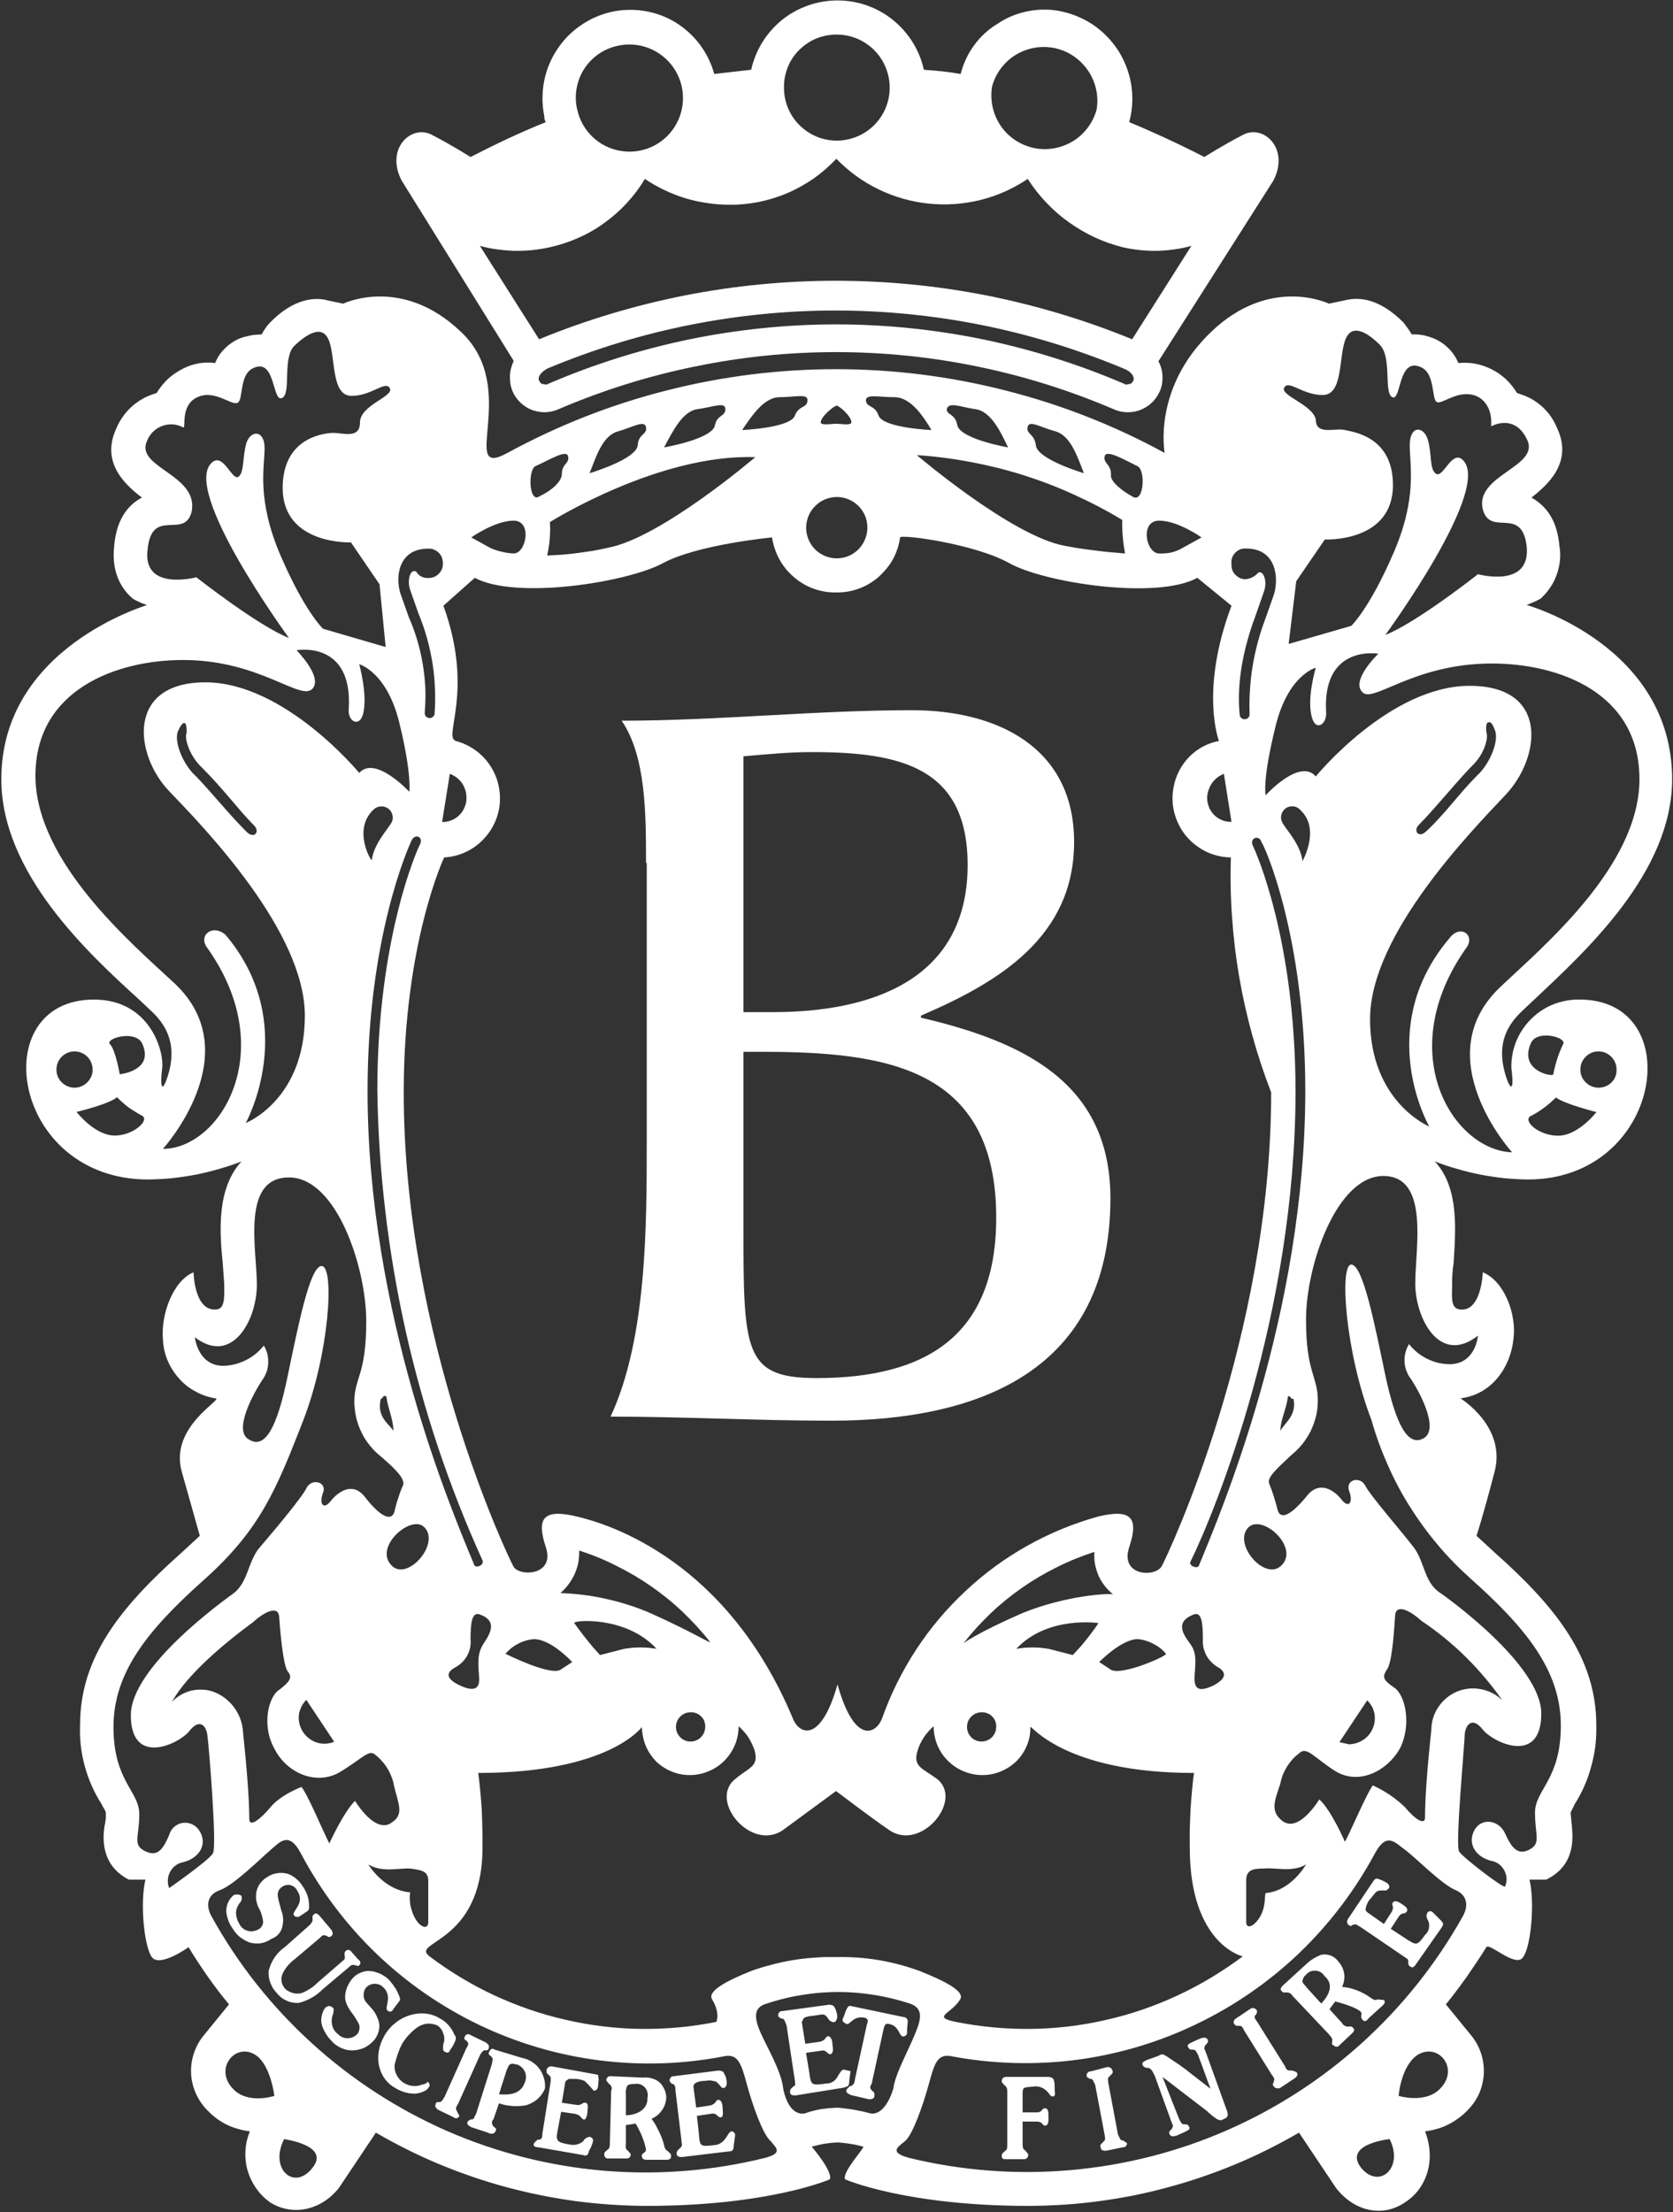
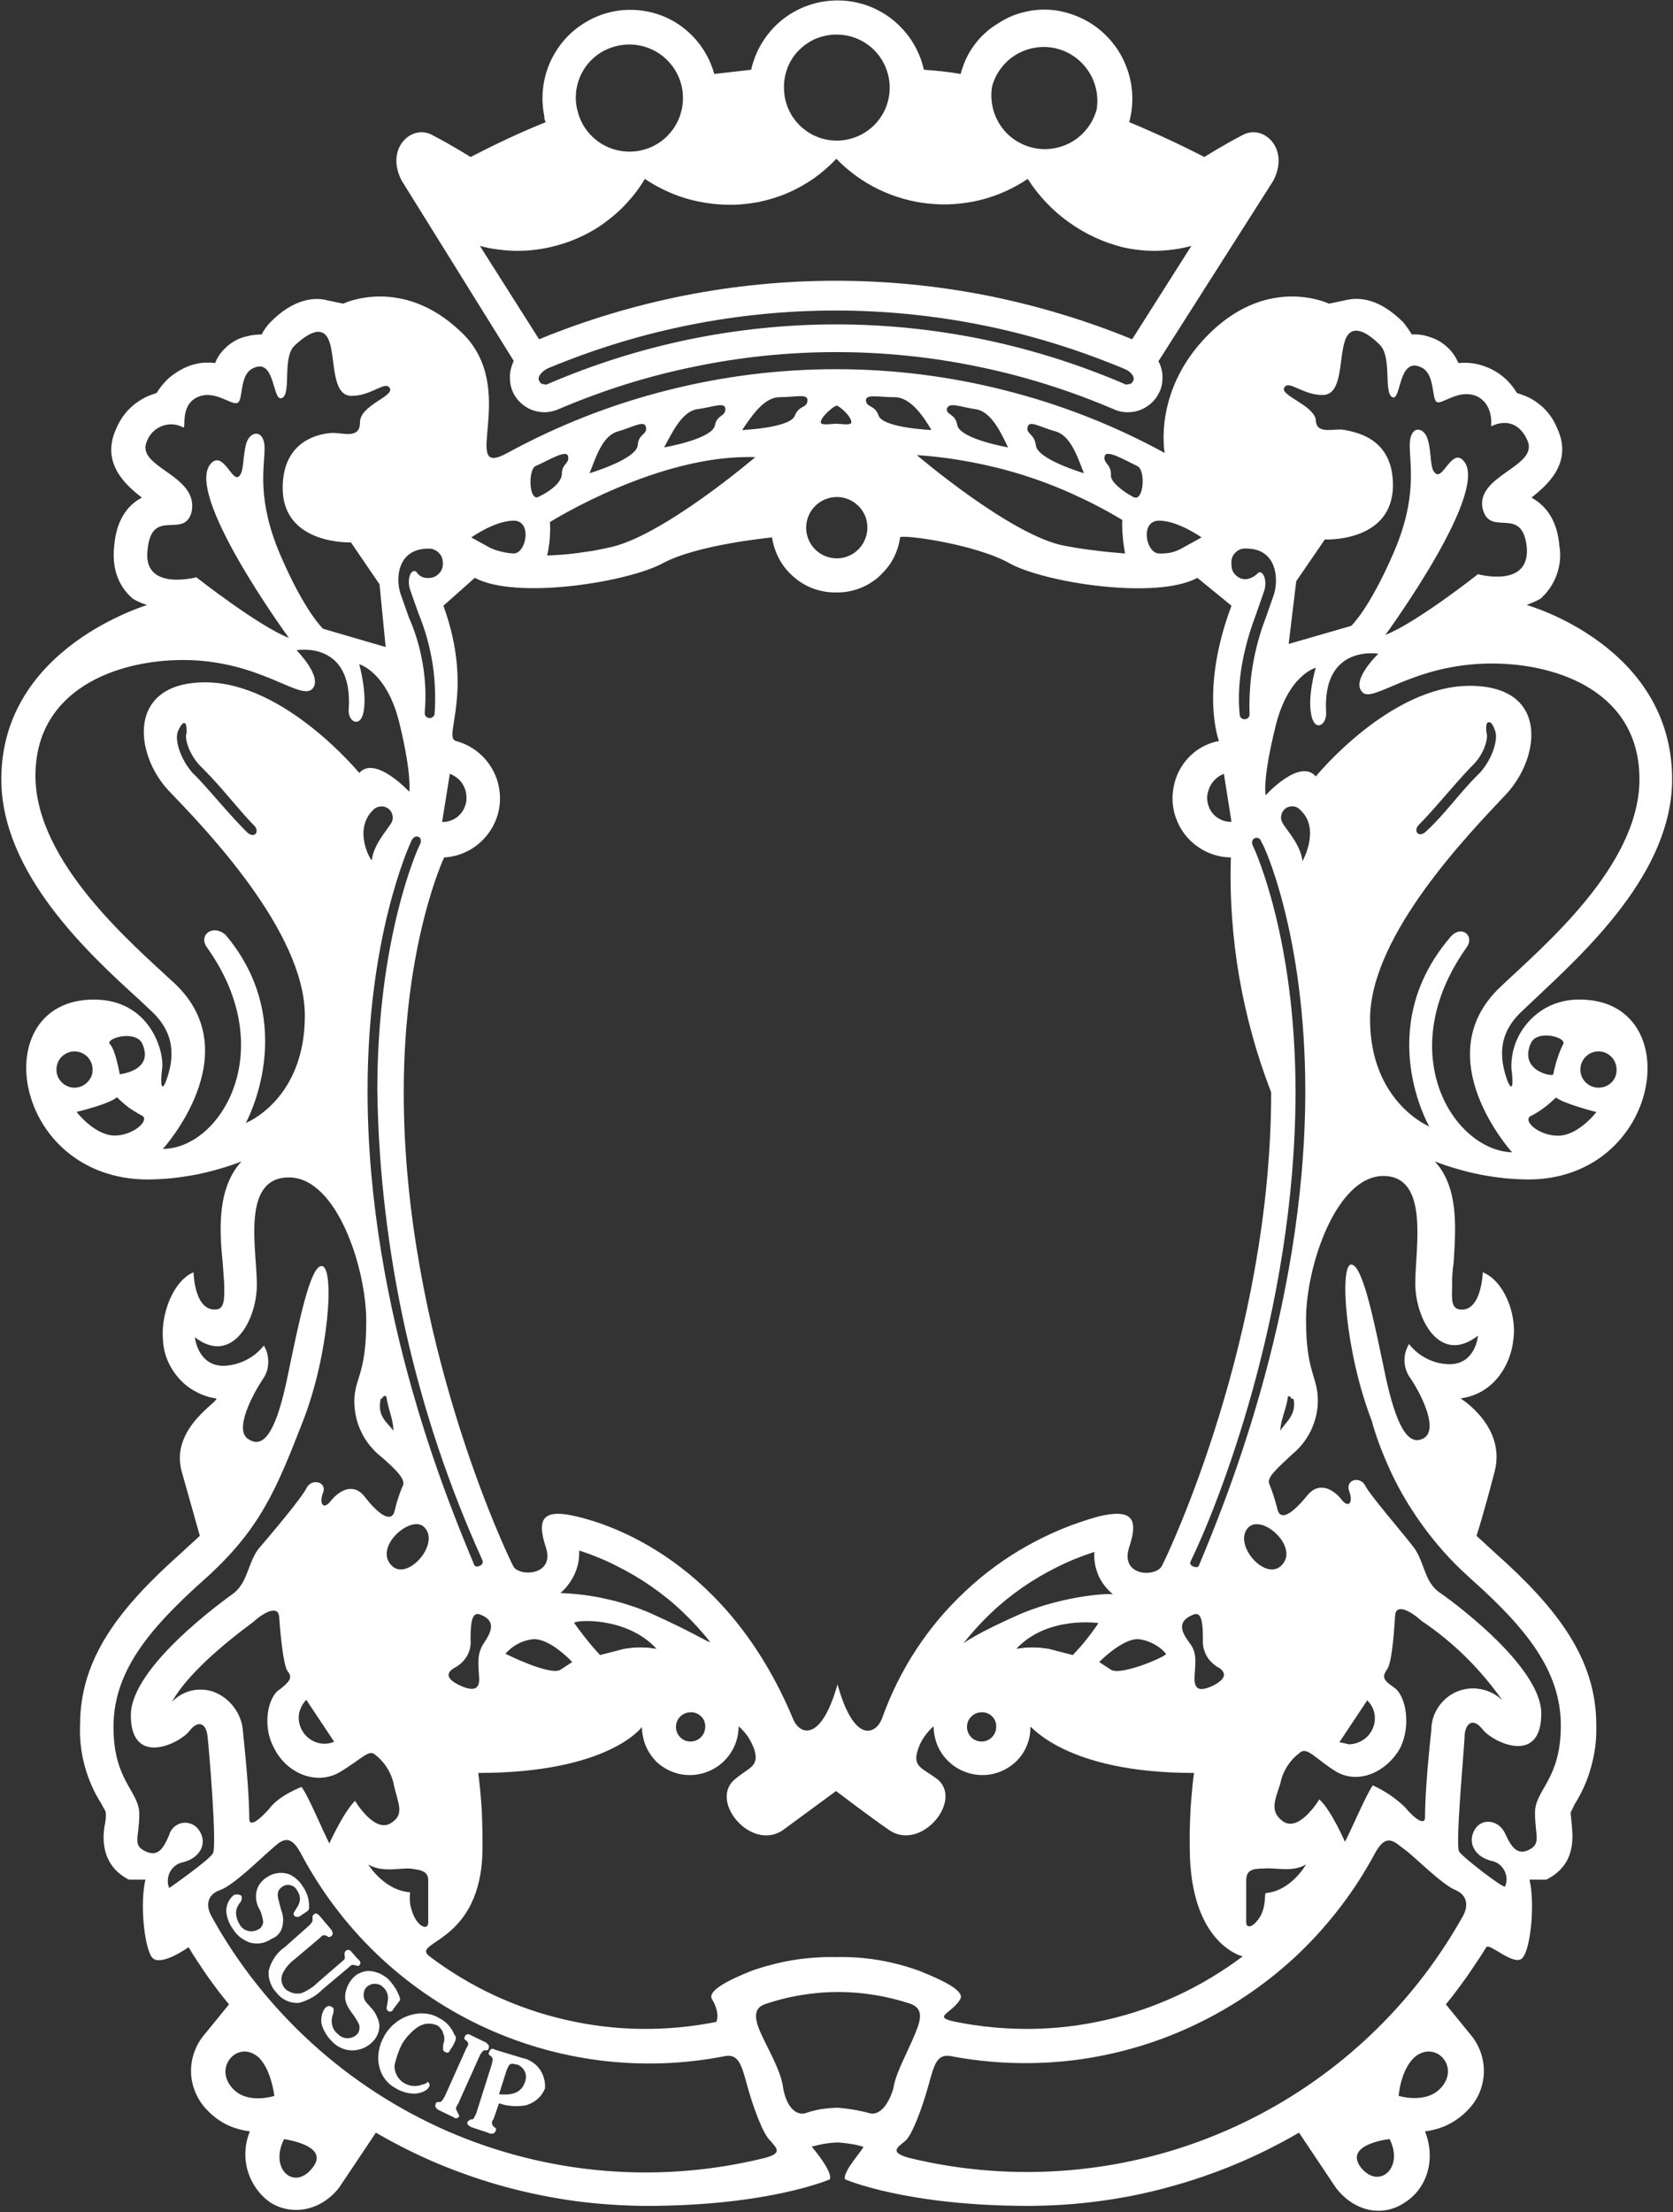
<svg xmlns="http://www.w3.org/2000/svg" version="1.2" viewBox="0 0 1147 1516" width="1147" height="1516">
  <rect x="0" y="0" width="1147" height="1516" fill="#333333" stroke="none" />
  <title>berkeley-group-color-svg</title>
  <style>
		.s0 { fill: #fff } 
		.s1 { fill: #fff } 
	</style>
  <path id="Layer" fill-rule="evenodd" class="s0" d="m275.4 123.8c-11.5-22 6.7-38.7 20.5-31.5 13.8 7.1 26.7 15.3 26.7 15.3 16.7-8.6 33.9-16.8 51.6-23.9q-0.3-0.4-0.5-0.9-0.2-0.5-0.3-1-0.2-0.4-0.2-0.9 0-0.6 0-1.1c-1.6-7.7-1.7-15.6-0.3-23.4 1.4-7.7 4.3-15.1 8.6-21.8 4.2-6.6 9.7-12.4 16.2-16.9 6.4-4.5 13.7-7.8 21.3-9.5 7.5-1.7 15.1-1.9 22.7-0.7 7.5 1.2 14.7 3.8 21.2 7.7 6.5 4 12.2 9.1 16.8 15.2 4.6 6.1 8 13 10 20.3l25.3-2.9c3-13.5 10.5-25.5 21.2-34.2 10.8-8.6 24.2-13.3 38-13.3 13.8 0 27.2 4.7 37.9 13.3 10.8 8.7 18.3 20.7 21.3 34.2q3.1 0.2 6.3 0.5 3.2 0.3 6.3 0.6 3.2 0.4 6.4 0.8 3.1 0.5 6.2 1 1.4-5.3 3.7-10.3 2.3-5 5.6-9.4 3.2-4.5 7.3-8.2 4-3.7 8.7-6.5c3.3-2.2 6.8-4.1 10.5-5.6 3.7-1.4 7.5-2.5 11.4-3.2 3.9-0.7 7.8-1 11.8-0.9 3.9 0.1 7.8 0.6 11.7 1.6 7.6 1.8 14.9 5.1 21.3 9.6 6.4 4.6 11.8 10.3 16.1 16.9 4.2 6.7 7.1 14 8.6 21.8 1.4 7.7 1.4 15.6-0.2 23.3l-0.9 3.9c17.1 7.1 34.8 15.3 51.5 23.9 0 0 12.9-8.2 26.7-15.3 13.9-7.2 32 9.5 20.6 31.5l-78.8 123.8q1.3 2.3 2 4.9 0.7 2.6 0.8 5.2 0.1 2.7-0.3 5.3-0.5 2.7-1.5 5.1-0.1 0.1-0.1 0.2-0.1 0.1-0.1 0.2 0 0.1-0.1 0.2 0 0-0.1 0.1c-1.3 2.9-3.2 5.4-5.5 7.5-2.3 2.1-5 3.7-7.9 4.8-3 1.1-6.1 1.5-9.2 1.4-3.1-0.1-6.2-0.9-9-2.2-30-12.8-61.1-22.6-93-29.1-31.9-6.6-64.4-9.9-97-9.9-32.6 0-65 3.3-96.9 9.9-32 6.5-63.1 16.3-93.1 29.1-2.9 1.3-6 2.1-9.2 2.2-3.2 0.1-6.4-0.5-9.4-1.6-3-1.2-5.7-2.9-8-5.2-2.3-2.2-4.1-4.9-5.3-7.8q-1-2.5-1.4-5.1-0.4-2.6-0.3-5.3 0.1-2.6 0.8-5.2 0.7-2.6 1.8-5zm495 128.8l-2.4-1c-30.9-12.7-62.9-22.5-95.7-29-32.8-6.5-66.1-9.8-99.5-9.8-33.4 0-66.8 3.3-99.5 9.8-32.8 6.5-64.9 16.3-95.7 29l-2.4 1c-4.3 2.4-6.7 5.7-5.7 8.1 0.9 1.5 1.4 2.4 2.3 2.4 1 0 2.4 1 3.9 0 31.1-13.4 63.5-23.6 96.7-30.5 33.2-6.8 67-10.3 100.9-10.3 33.8 0 67.6 3.5 100.8 10.3 33.2 6.9 65.6 17.1 96.8 30.5 1.4 1 2.8 0 3.8 0 0.9 0 1.4-0.9 2.4-2.4 0.9-2.4-1.5-6.2-6.7-8.1zm-84.6-166.8c5.2 7.9 13.3 13.4 22.5 15.5 9.1 2.1 18.8 0.5 26.9-4.3 8.1-4.8 14-12.6 16.6-21.7 1.6-9.3-0.4-18.8-5.7-26.7-5.2-7.8-13.2-13.4-22.4-15.5-9.2-2.1-18.9-0.5-27 4.3-8 4.8-14 12.6-16.5 21.7-1.6 9.3 0.4 18.8 5.6 26.7zm-113-62.1c-4.7 0.1-9.4 1.1-13.7 2.9-4.3 1.9-8.2 4.6-11.5 8-3.3 3.3-5.9 7.3-7.6 11.7-1.7 4.4-2.6 9-2.5 13.7v1c0.3 14.6 9.4 27.5 23 32.9 13.6 5.3 29 1.9 39.2-8.5 10.2-10.5 13.1-26 7.4-39.5-5.6-13.4-18.8-22.2-33.4-22.2zm-150.2 7.9c-4.7 1.1-9 3.1-12.9 5.9-3.8 2.8-7.1 6.3-9.6 10.4-2.5 4-4.1 8.6-4.9 13.3-0.7 4.7-0.6 9.5 0.6 14.1 3.2 14.5 14.9 25.6 29.6 28.1 14.6 2.5 29.3-4 37.2-16.6 7.9-12.6 7.5-28.7-1.1-40.8-8.6-12.1-23.6-17.9-38.1-14.6zm-57.8 139.8q-6 0.6-12 0.5-6-0.2-12-1-6-0.8-11.8-2.4l40.6 64c32.1-13.2 65.5-23.2 99.7-30 34.1-6.7 68.8-10.1 103.6-10.1 34.8 0 69.5 3.4 103.6 10.1 34.1 6.8 67.5 16.8 99.7 30l40.6-64q-5.7 1.6-11.6 2.4-5.8 0.8-11.7 1-5.9 0.1-11.8-0.5-5.9-0.6-11.7-1.9c-6.7-1.7-13.2-3.9-19.4-6.8-6.2-2.9-12.2-6.4-17.8-10.4-5.6-4-10.8-8.5-15.5-13.5-4.7-4.9-9-10.4-12.7-16.2-9.9 6.7-20.9 11.6-32.6 14.5-11.6 2.8-23.6 3.7-35.5 2.4-11.9-1.2-23.5-4.6-34.3-9.8-10.7-5.2-20.5-12.3-28.8-20.9-4.7 5-9.9 9.5-15.5 13.5-5.7 3.9-11.7 7.3-18 10-6.3 2.7-12.9 4.7-19.6 6.1-6.7 1.3-13.6 2-20.4 1.9q-7.7 0-15.3-1.2-7.6-1.1-14.9-3.3-7.4-2.3-14.3-5.6-6.9-3.3-13.3-7.6c-3.5 6-7.7 11.5-12.4 16.6-4.6 5-9.8 9.6-15.4 13.6-5.6 4.1-11.6 7.5-18 10.3-6.3 2.8-12.8 4.9-19.6 6.4q-5.9 1.3-11.9 1.9z" />
  <path id="Layer" fill-rule="evenodd" class="s0" d="m1047.6 808.3q-8.1-0.1-16.3-0.9-8.2-0.9-16.2-2.4-8-1.6-15.9-3.9-7.9-2.2-15.5-5.2c16.7 18.1 14.3 46.3 12.9 69.7q-0.3 1.8-0.5 3.5-0.2 1.7-0.3 3.5-0.1 1.7-0.2 3.4 0 1.8 0 3.5c0 7.6-1.4 16.3 4.3 17.7 15.8 3.3 16.7-25.3 16.7-25.3 14.3 5.7 23.4 28.2 21 45.8-1.9 18.7-14.3 37.8-36.3 40.6 0 0 31.5 19.2 23.4 50.2-8.1 31.1-12.4 44-12.4 44l12.4 11.4c42 37.3 69.7 72.2 69.7 118.1q0.2 7.1-0.6 14.3-0.9 7.1-2.8 14-1.8 6.9-4.7 13.5-2.9 6.6-6.7 12.6l-2.8 5.8 0.9 9.5c0.5 7.2 2.9 26.3-17.6 36.4h-11.5c3.8 15.7 1 45.8-4.3 53-4.8 8.1-23.2-10.1-25.3-6.7q-3.1 5.1-6.5 10.1-3.3 5-6.7 9.9-3.5 4.9-7.1 9.7-3.6 4.8-7.4 9.5l16.7 20.5c3.2 3.7 5.6 7.9 7.2 12.5 1.6 4.6 2.3 9.4 2.1 14.3-0.2 4.8-1.4 9.6-3.3 14-2 4.4-4.9 8.4-8.4 11.8q-2.8 2.9-6.1 5.2-3.3 2.4-7 4.2-3.6 1.8-7.6 2.9-3.9 1.1-7.9 1.6c8.1 21 0 40.1-13.8 48.7-15.3 10.5-34.9 6.2-47.3-10l-25.3-37.8c-14 8.1-28.5 15.4-43.4 21.6-14.9 6.2-30.3 11.5-45.9 15.7-15.6 4.3-31.5 7.5-47.5 9.6-16 2.2-32.2 3.2-48.4 3.3-84.5 0-126-18.2-126-18.2-2.4-4.8 13.9-22.1 12.4-22.4q-2.1-0.6-4.3-1.1-2.2-0.5-4.4-0.8-2.2-0.4-4.5-0.6-2.2-0.3-4.4-0.4-2.3 0.1-4.5 0.3-2.2 0.3-4.4 0.6-2.3 0.4-4.4 0.9-2.2 0.5-4.4 1.1c0 0 14.8 17.2 12.4 22.4 0 0-41.5 18.2-126 18.2-16.2-0.1-32.3-1.2-48.4-3.3-16-2.2-31.9-5.4-47.5-9.6-15.6-4.2-30.9-9.5-45.9-15.7-14.9-6.2-29.4-13.5-43.4-21.6l-25.3 37.8c-12.4 15.7-32 19.5-47.2 10-3.7-2.7-7-5.9-9.6-9.7-2.6-3.7-4.6-7.9-5.9-12.3-1.2-4.3-1.7-8.9-1.4-13.5 0.2-4.5 1.3-9 3-13.2q-4-0.5-7.9-1.6-4-1.1-7.6-2.8-3.7-1.8-7-4.2-3.3-2.4-6.1-5.3c-3.5-3.4-6.3-7.4-8.3-11.8-2-4.4-3.2-9.2-3.4-14-0.2-4.9 0.5-9.7 2.1-14.3 1.6-4.6 4-8.8 7.2-12.5l16.7-20.5q-3.8-4.6-7.5-9.4-3.6-4.8-7.1-9.7-3.4-4.9-6.7-9.9-3.3-5-6.4-10.2c0 0-20 14.3-25.3 6.7-5.2-7.7-8.1-36.8-4.3-53h-11.4c-19.6-10.1-17.7-29.2-16.7-36.4q0.3-1.1 0.5-2.3 0.2-1.2 0.3-2.4 0.2-1.2 0.2-2.4 0-1.2-0.1-2.4c0-1.5-1.9-3.4-2.8-5.8q-3.9-6-6.8-12.6-2.9-6.5-4.8-13.5-1.9-6.9-2.7-14-0.8-7.2-0.5-14.3c0-45.9 27.2-80.3 69.7-118.1l12.4-11.4-12.4-44c-8.6-30.6 28.2-49.4 23.3-50.2-4.8-0.7-9.5-2.3-13.8-4.7-4.4-2.3-8.3-5.4-11.5-9.1-3.3-3.7-5.9-7.9-7.8-12.4-1.9-4.6-2.9-9.4-3.1-14.4-1.5-17.2 7.1-40.1 21-45.8 0 0 0.4 28.2 16.7 25.3 5.2-1.4 4.3-10.5 4.3-17.7l-1-13.9c-2.4-22.9-3.8-51.6 12.9-69.7q-7.6 3-15.5 5.2-7.9 2.3-15.9 3.9-8.1 1.5-16.2 2.4-8.2 0.8-16.4 0.9c-94 0-112.1-123.3-37.2-123.3 38.7 0 48.2 35.9 46.8 46.9-1.4 10.9-0.5 16.7 2.4 9.5 10-25.8-1-40.1-9.6-48.3l-8.6-8.1c-35.3-32-94.5-86.9-94.5-151 0-90.8 100.6-119.2 99.8-119.4q-1.3-0.4-2.5-0.9-1.2-0.4-2.4-1-1.2-0.5-2.4-1.1-1.1-0.6-2.3-1.3c-5.7-4.8-15.2-15.8-12.8-36.3 1.4-16.3 8.1-27.3 19-33-10.5-8.1-28.6-23.4-17.6-47.3q1.7-4.1 4.2-7.7 2.5-3.7 5.7-6.7 3.2-3 7-5.3 3.7-2.3 7.9-3.7l2.9-1q1.6-2.7 3.6-5.1 1.9-2.4 4.2-4.6 2.3-2.1 4.9-3.8 2.6-1.8 5.4-3.2 2.5-1.3 5.2-2.2 2.7-0.9 5.5-1.4 2.8-0.5 5.6-0.5 2.9-0.1 5.7 0.3 1.1-2.8 2.8-5.4 1.7-2.5 3.9-4.6 2.1-2.2 4.7-3.9 2.5-1.7 5.3-2.9 1.8-0.7 3.7-1.2 1.9-0.5 3.8-0.9 1.9-0.4 3.8-0.5 2-0.2 3.9-0.2 0.6-1.2 1.2-2.2 0.7-1.1 1.4-2.1 0.7-1 1.5-2 0.8-1 1.7-1.9c15.7-16.2 30.5-17.6 39.1-15.2l11 2.3c0 0 40.1-19.5 80.6 19.2 41.6 38.7-2.4 101.9 32 83.1 34.5-18.8 71.1-33.2 109.1-42.8 38-9.7 77-14.6 116.2-14.6 39.2 0 78.3 4.9 116.2 14.6 38 9.6 74.7 24 109.1 42.8 0 0-8.6-44.4 32-83.1 40.5-38.7 80.6-19.2 80.6-19.2l11-2.3c9.6-2.4 23.4-1.5 40.1 15.2q0.8 1 1.5 2 0.8 1 1.5 2 0.7 1 1.4 2.1 0.7 1 1.3 2.1 2-0.1 4 0 1.9 0.2 3.8 0.5 2 0.4 3.8 1 1.9 0.6 3.7 1.3 2.8 1.2 5.3 2.9 2.5 1.7 4.7 3.9 2.1 2.1 3.8 4.6 1.7 2.6 2.9 5.4c4-0.4 8-0.2 11.8 0.5 3.9 0.8 7.7 2.1 11.2 3.9 3.6 1.8 6.8 4.1 9.7 6.8 2.9 2.8 5.4 5.9 7.4 9.3l2.9 1q4.2 1.4 8 3.6 3.7 2.3 7 5.3 3.2 3.1 5.7 6.7 2.4 3.7 4.1 7.8c11 23.9-7.6 39.2-17.7 47.3 11 6.2 17.7 16.7 19.1 33 0.6 3.3 0.7 6.6 0.4 10-0.3 3.3-1.1 6.6-2.2 9.8-1.1 3.1-2.6 6.1-4.5 8.9-1.9 2.8-4.1 5.3-6.6 7.6q-1.1 0.6-2.3 1.2-1.2 0.5-2.4 1.1-1.2 0.5-2.4 1-1.2 0.5-2.4 1c0 0 99.7 27.7 99.7 119.4 0 64.1-59.6 118.1-94.5 151l-8.6 8.1c-8.5 8.2-19.5 22-9.5 48.3 3.3 7.2 3.8 1.4 2.4-9.5v-2c0.1-6 1.4-11.9 3.8-17.4 2.5-5.6 5.9-10.5 10.3-14.7 4.3-4.2 9.4-7.5 15.1-9.7 5.6-2.1 11.5-3.2 17.6-3.1 74.9 0 56.8 123.3-35.4 123.3zm-893-167.7c51.6 61.1 13.9 129 13.9 129 0 0 40.5-15.8 40.5-73.6 0-57.8-69.2-129-93-153.8-23.9-24.9-29.6-74.6 24.8-74.6 54.4 0 105.5 62.1 105.5 62.1 10.9-12.4 34.3 12.9 34.3 12.9 0 0 1.9-11.4-6.7-46.8-8.5-35.4-27.6-40.6-27.6-40.6 0 0 6.2 22.4 2.4 34.9-2.9 8.6-10.5 3.8-9.6-4.3 2.9-47.3-35.8-40.2-35.8-40.2 0 0 18.1 18.2 11 26.3-8.1 9.1-35.8-19.6-88.8-19.6-45.3 0-101.2 20.1-101.2 79.3 0 59.3 66.8 115.7 95.5 142.4 51.1 48.3-8.1 113.3-8.1 113.3 39.1 0 80.6-66.9 30.5-137.6-6.7-8.6 3.4-16.8 12.4-9.1zm-57.7 123.7q-2.3-1.2-4.5-2.6-2.3-1.4-4.4-2.9-2.1-1.6-4-3.3-2-1.7-3.8-3.6c-5.3 4.8-27.7 10.1-27.7 10.1 0 0 12.4 16.2 26.2 16.2 12.9 0 24.9-11 18.2-13.9zm0.4-49.6c-5.2-9.1-25.7-2.9-21.9 0.9 3.8 3.8 6.7 20.6 6.7 20.6 0 0 24.3-2.4 15.2-21.5zm804.8-427.2c0 11 12.9 5.7 19.5 7.1 6.7 1.5 33.4 4.8 33.4 37.8 0 39.6-46.7 37.3-46.7 37.3l-19.6 28.6-5.2 43 42.9-12.4c0 0 12.4-11.5 29.1-50.2 16.3-37.7 11-59.7 11-73.6 0-13.8 9.6-13.3 12.4-3.8 2.9 9.6 1 20.6 5.7 23.4 4.8 2.9 10.5-15.7 17.7-10 22.4 18.2-52.5 120.4-52.5 120.4 21-8.1 63.5-41.6 63.5-41.6 0 0 36.3 10.1 33.4-19.1-3.4-28.2-24.8-6.2-30.1-25.3-5.7-23.4 38.7-29.1 30.6-47.3-8.6-19.1-24.9-9.6-24.9-9.6 0 0 2-14.8-9.5-20.5-12.4-5.7-23.9 5.7-27.7 3.8-3.8-1.9-0.9-19.6-11-23.9-15.7-7.1-13.3 23.4-19.5 20.6-6.2-2.9 0-27.3-8.6-35.9-8.6-8.6-19.6-15.3-23.9-2.8-4.3 12.4-1.4 37.2-15.3 37.2-13.8 0-23.3-10.5-26.2-5.2-3.8 5.2 19.6 11.9 21.5 22zm-51.9 89c-1.4 0.6-2.5 1.4-3.5 2.5-1 1-1.7 2.3-2.1 3.6-0.4 1.4-0.5 2.8-0.3 4.3v1c0.1 1.2 0.4 2.4 0.9 3.6 0.6 1.1 1.3 2.1 2.3 2.9 0.9 0.9 2 1.5 3.2 2 1.1 0.4 2.4 0.6 3.6 0.5q1.2-0.1 2.3-0.5 1.2-0.3 2.2-0.9 1-0.5 2-1.3 0.9-0.7 1.7-1.6c3.3-2.4 6.6 5.2 4.2 12.4l-5.7 16.3c-12.4 32.9-12.4 56.3-11 69.2 0.3 0.9 0.9 1.5 1.6 2 0.7 0.4 1.6 0.5 2.4 0.3 0.9-0.1 1.6-0.6 2.1-1.3 0.5-0.7 0.7-1.5 0.6-2.4q-0.3-8.3 0.3-16.7 0.5-8.3 1.9-16.6 1.4-8.2 3.6-16.3 2.2-8.1 5.2-15.9l5.7-16.2c3.4-11 1.9-31.5-19.1-31.5-1.4-0.1-2.8 0.1-4.1 0.6zm14.6 200.5c-1.4-5.2-8.6-2.8-5.7 2.9 1.4 2.9 29.1 63.1 29.1 168.2 0 151.5-54.4 286.2-72 322.1-1.5 2.8 4.7 5.2 5.7 2.8 15.3-36.8 73-172.9 73-325.4 0-106.5-28.2-168.7-30.1-170.6zm171.9 212.7c0 0-59.2-65-8.1-113.3 28.6-27.2 95.4-82.6 95.4-142.4 0-59.7-55.8-79.3-101.2-79.3-53.9 0-81.6 27.7-88.8 19.6-8.1-8.1 11-26.3 11-26.3 0 0-38.6-6.7-35.8 40.2 0.5 8.1-6.7 12.9-9.5 4.3-4.3-12.9 2.4-34.9 2.4-34.9 0 0-19.1 4.8-27.7 40.6-9.1 36.8-6.7 46.8-6.7 46.8 0 0 23.4-25.8 34.4-12.9 0 0 50.6-62.1 105.5-62.1 54.8 0 48.6 49.2 24.8 74.5-23.9 25.4-93.1 96.1-93.1 153.9 0 56.9 40.6 73.6 40.6 73.6 0 0-38.7-66.9 13.8-129 7.6-10.1 18.1-1.9 11.5 6.7-50.6 71.6-9.1 138.5 31.5 140zm-66.4 89.8c0-23.9 10-73.6-21.9-73.6-32 0-53 61.2-53 98.5 0 36.3 8.1 38.7 8.1 55.4 0 3.6-0.4 7.1-1.2 10.6-0.9 3.5-2.1 6.9-3.6 10.1-1.6 3.2-3.5 6.2-5.7 9-2.3 2.8-4.8 5.3-7.6 7.6-10.1 9.5-16.7 15.2-15.3 19.5q0.9 2.2 1.7 4.4 0.8 2.2 1.5 4.4 0.7 2.2 1.3 4.4 0.7 2.3 1.2 4.5c2.4 9.6 12.4 0.5 20.5-9.5 8.2-10.1 18.2-3.9 23.4 2.8 5.3 6.7 8.1 1.5 5.3-5.7-2.9-8.1 7.6-10.5 11-3.8 3.3 6.7 26.2 32.9 33.4 42.5 7.1 9.6 7.1 22.9 16.7 30.1 5.2 3.4 70.6 50.2 70.6 83.6 0 35.9-33.4 19.6-40.1 11-6.7-8.6-11.4-4.3-12.4 2.9 0 7.2-6.7 76.4-3.8 80.7 2.9 4.3 30.8 25.7 31.5 23.9 0.7-1.7 1.1-3.7 1-5.6-0.1-1.9-0.7-3.8-1.6-5.5-0.9-1.7-2.2-3.1-3.7-4.3-1.6-1.1-3.4-1.9-5.3-2.2-11.4-2.9-16.2-12.5-11.4-21.1 4.8-8.6 16.7-7.1 21 2.4 4.3 9.6 8.6 15.3 16.7 11 8.1-4.3 3.8-9.6 3.8-25.3 0-15.8 17.7-22.5 17.7-59.7 0-37.3-23.4-66.5-62.1-100.9-8-7.2-15.6-14.9-22.5-23.2-7-8.3-13.3-17-19.1-26.2-5.7-9.1-10.8-18.7-15.1-28.6-4.4-9.9-8.1-20-11-30.4-18.2-47.3-22-106.6-13.9-106.6 8.1 0 16.2 41.6 23.4 76 7.2 33.4 15.3 49.2 26.3 43 10.9-6.2-2.9-32.5-10.1-42.5q-1.5-2.5-2.3-5.3-0.8-2.8-0.8-5.7 0-2.9 0.8-5.7 0.8-2.8 2.3-5.3 2.5 3.1 5.6 5.7 3.1 2.5 6.7 4.3 3.6 1.8 7.5 2.8 3.9 0.9 7.9 1c18.1 0 19.6-19.6 19.6-19.6-26.3 20.6-43-11.9-43-35.8zm-54.4 334.5c-15.3-9.6-20-17.7-25.3-12.4q-2.5 1.9-4.6 4.2-2.1 2.4-3.8 5.1-1.6 2.7-2.8 5.6-1.1 3-1.7 6.1c-3.8 11.5-7.1 18.6 1.5 25.3 11.4 8.6 25.3-14.8 25.3-14.8 8.1 7.2 17.6 29.1 17.6 29.1 4.3-8.1 14.8-32.9 19.1-38.7q3 1.4 5.9 3 3 1.7 5.7 3.5 2.8 1.9 5.4 4 2.6 2.1 5 4.4c6.6 8.1 13.8 12.9 13.8 7.1 0-12.9 1.4-32.9 4.3-59.7 0-5.7 1.6-11.2 4.8-15.9 3.1-4.7 7.5-8.4 12.7-10.6 5.2-2.2 11-2.8 16.5-1.7 5.5 1 10.7 3.7 14.7 7.6q-5.6-8-11.9-15.4-6.3-7.5-13.3-14.4-6.9-6.8-14.5-13-7.6-6.2-15.7-11.6l-2.8-2.4c-7.2-5.7-14.8-8.6-15.3-1.4-0.5 7.1-1.9 32.9-5.7 37.2-3.4 5.3-2.4 7.2 5.2 12.4 7.6 5.3 11.9 25.4 3.8 41.6-8.6 15.3-27.7 25.3-43.9 15.8zm9.1-18.6c2.3-0.1 4.6-0.6 6.7-1.5 2.1-0.9 4.1-2.2 5.7-3.8 1.6-1.6 2.9-3.6 3.8-5.7 0.9-2.1 1.4-4.4 1.4-6.7q0-1.8-0.3-3.5-0.4-1.7-1-3.3-0.7-1.6-1.7-3-1-1.4-2.2-2.7l-19.1 28.7zm73 99.9c-9.5-3.8-28.1-22.9-34.8-27.7-6.7-4.8-12.4-12.5-20.5 2.4-13.6 25.4-31.2 48.5-52 68.5-20.9 19.9-44.8 36.4-70.8 48.8-26 12.5-53.9 20.7-82.5 24.4-28.6 3.6-57.6 2.7-85.9-2.7-9.1-1.4-11 5.7-14.8 19.6-3.8 13.9-11 34.4-16.2 38.7-5.3 4.3-11 7.7 2.8 11.5 36.1 8.8 73.4 11.6 110.3 8.4 37-3.2 73.2-12.3 107.3-27.2 34-14.8 65.4-35.1 92.9-60 27.5-24.9 50.8-54.1 69-86.6 3.8-6.6 3.8-14.3-4.8-18.1zm-142.2-248.5c-11 11.5 12.4 38.2 23.4 25.3 11-12.4-13.9-34.8-23.4-25.3zm-197.6 323.5c-5.7 9.6-19.9 11.9-2.9 15.3 17 3.4 34.3 5 51.7 4.8 17.3-0.2 34.6-2.3 51.5-6.2 16.9-3.8 33.3-9.5 49-16.8 15.7-7.3 30.6-16.3 44.5-26.7 0 0-36.3-8.1-36.3-74.6q-0.1-6.4 0-12.8 0.2-6.4 0.5-12.8 0.4-6.4 1-12.8 0.5-6.3 1.4-12.7c-89.8 0-112.2-33.7-112.2-31.5q0.1 3.2-0.5 6.4-0.6 3.2-1.9 6.3-1.2 3-3 5.7-1.8 2.7-4.1 5c-4.7 4.6-10.7 7.7-17.2 9-6.4 1.2-13.1 0.5-19.2-2.1-6-2.5-11.2-6.8-14.9-12.3-3.6-5.5-5.5-11.9-5.5-18.5q-2 1.7-3.6 3.6-1.7 1.9-3.1 4-1.4 2.1-2.5 4.4-1.1 2.3-1.8 4.7c-3.4 11 3.3 12 12.9 19.1 19.5 14.4-11 51.2-33 34.9-11.9-8.1-35.8-26.3-35.8-26.3l-35.8 26.3c-21.9 16.3-52.5-20.1-32.9-34.9 9.1-7.6 15.8-8.1 12.9-19.1q-0.8-2.4-1.9-4.7-1.1-2.3-2.4-4.4-1.4-2.1-3.1-4-1.7-1.9-3.6-3.6c0 6.6-1.9 13-5.6 18.5-3.6 5.5-8.8 9.8-14.9 12.3-6 2.6-12.7 3.3-19.2 2.1-6.4-1.3-12.4-4.4-17.1-9q-2.2-2.4-4-5.1-1.8-2.7-3-5.7-1.2-3-1.8-6.2-0.7-3.2-0.7-6.4c0 0-22.5 31.5-112.2 31.5q0.8 6.4 1.4 12.7 0.6 6.4 1 12.8 0.3 6.4 0.4 12.8 0.2 6.4 0.1 12.8c0 66.5-50.1 64.1-36.3 74.6 13.8 10.4 28.7 19.4 44.4 26.7 15.8 7.3 32.2 13 49.1 16.8 16.9 3.9 34.2 6 51.5 6.2 17.3 0.2 34.6-1.4 51.6-4.8 0 0 2.9-5.7-2.8-15.3-3.8-5.7 10-12.9 26.7-19.6q6.9-2.5 14.1-4.3 7.1-1.9 14.3-3.1 7.3-1.2 14.6-1.7 7.4-0.6 14.8-0.4 7.3-0.2 14.7 0.3 7.3 0.5 14.6 1.7 7.2 1.2 14.4 3.1 7.1 1.9 14 4.4c16.7 6.7 31.5 13.9 27.7 19.6zm-129.8 97c-5.3-4.3-12.4-24.4-16.3-38.7-3.8-14.3-6.2-21-14.8-19.6-28.3 5.6-57.3 6.6-86 3-28.6-3.6-56.5-11.8-82.5-24.2-26.1-12.5-50-29-70.8-49-20.8-20-38.3-43.3-51.8-68.8-8.1-15.3-14.3-7.7-20.5-2.4-6.2 5.2-25.3 24.3-34.9 27.7-9.5 3.3-9.5 11.5-5.7 18.1 18 32.6 41.3 61.9 68.8 86.9 27.5 25 58.9 45.3 92.9 60.2 34.1 14.8 70.4 24 107.4 27.1 37 3.1 74.3 0.1 110.3-8.8 12.9-3.4 7.2-7.2 3.9-11.5zm-382.4-197.3c2.9-4.3-2.8-73.6-3.8-80.8-0.9-7.2-5.7-11.5-12.4-2.9-6.7 8.6-40.1 24.9-40.1-10.9 0-33.5 65.4-79.8 70.7-83.7 9.5-7.6 9.5-20.5 16.7-30.1 8.1-9.5 30.5-35.8 33.4-42.5 3.8-6.2 13.8-3.3 11 3.8-2.9 7.2 0 12.4 5.2 5.8 5.3-6.7 15.3-13.4 23.4-2.9 8.1 10.5 18.1 19.1 20.5 9.5q0.5-2.2 1.1-4.5 0.6-2.2 1.4-4.4 0.7-2.3 1.5-4.4 0.8-2.2 1.8-4.3c1.4-4.3-5.3-11-15.3-19.6-2.8-2.2-5.4-4.8-7.6-7.6-2.3-2.7-4.2-5.8-5.7-9-1.6-3.2-2.8-6.6-3.6-10.1-0.8-3.5-1.2-7-1.3-10.6 0-16.7 8.2-18.2 8.2-55.4 0-36.3-20.1-98.5-53-98.5-33 0-22 49.3-22 73.6 0 24.4-17.2 55.5-42.5 35.9 0 0 1.9 19.6 19.6 19.6q4-0.1 7.9-1.1 3.9-1 7.5-2.8 3.6-1.8 6.7-4.3 3.1-2.6 5.6-5.7 1.5 2.5 2.3 5.3 0.7 2.8 0.7 5.7 0 2.9-0.7 5.7-0.8 2.8-2.3 5.3c-7.2 10.5-21.5 36.8-10 42.5 10.9 6.7 19.1-8.6 26.2-43 7.2-34.4 15.3-76 23.4-76 9.1 0 5.3 60.2-12.9 106.6-18.1 46.3-29.1 74-67.8 108.5-38.6 34.4-62 63.5-62 100.8 0 37.2 17.7 43.9 17.7 59.7 0 15.8-4.8 21 3.8 25.3 8.6 4.3 12.4-0.9 16.7-11 0.6-2.2 1.8-4.1 3.5-5.6 1.8-1.5 3.9-2.5 6.2-2.7 2.2-0.3 4.5 0.2 6.5 1.2 2.1 1.1 3.7 2.7 4.8 4.7 5.2 8.6 0 18.2-11.5 21.1-1.9 0.3-3.6 1.1-5.2 2.3-1.5 1.1-2.8 2.6-3.7 4.3-0.9 1.7-1.4 3.5-1.5 5.4-0.2 2 0.2 3.9 0.9 5.7 0 0 28.1-19.6 30-23.9zm45.9-112.3c6.7-5.3 9-8.2 5.2-12.5-3.3-5.2-5.2-30.1-5.7-37.2-0.5-7.2-8.1-4.3-15.3 1.4l-2.8 2.4c-36.3 26.8-50.2 44.9-55.4 54.5 1.7-1.8 3.7-3.4 5.9-4.7 2.1-1.3 4.5-2.2 6.9-2.9 2.4-0.6 5-0.9 7.5-0.8 2.5 0 5 0.5 7.4 1.2 2.9 1 5.6 2.4 8.1 4.2 2.5 1.9 4.7 4 6.6 6.5 1.8 2.4 3.3 5.1 4.4 8 1.1 2.9 1.7 5.9 1.9 9 2.8 26.8 4.3 46.8 4.3 59.7 0 5.8 6.7 1 13.8-7.1 6.7-9.1 22-14.8 22-14.8 4.3 5.2 14.8 30.5 19.1 38.7 0 0 9.5-21.1 17.6-29.2 0 0 13.9 23.4 25.3 14.8 8.6-5.7 4.3-12.9 1.4-25.3q-0.5-3.1-1.7-6-1.1-3-2.8-5.7-1.6-2.7-3.7-5-2.1-2.4-4.6-4.3c-4.3-4.3-9.1 2.9-25.3 12.4-16.3 8.6-35.8-0.5-43.9-16.7-9.1-16.3-3.9-36.3 3.8-40.6zm99.2-110.9c-8.5-9.5-34.3 12.4-23.3 25.3 10.5 12.9 34.3-13.8 23.3-25.3zm33.9 25.3c0.5 2.9 7.2 1 5.8-2.8-11.5-25.3-21.6-51.1-30.4-77.3-8.8-26.3-16.2-53-22.3-80-6-27.1-10.7-54.4-13.9-81.9-3.3-27.5-5.1-55.2-5.5-82.9 0-104.6 27.7-165.8 29.1-168.2 2.9-5.7-3.3-8.1-5.7-2.9-1.5 3.4-30.1 65-30.1 171.6 0 152.9 58.2 288.6 73 324.4zm-60.1-115.1c-2.9-1.5-2.4 2.4-3.8 1.4-2.9 12 4.3 16.3 8.6 22 0-7.7-3.8-15.3-4.8-23.4zm-10-367.5c1.4-11.4 11-21 13.8-26.3 0.7-1.6 0.8-3.5 0.2-5.2-0.5-1.8-1.7-3.3-3.2-4.2-1.6-1-3.4-1.4-5.2-1.1-1.8 0.2-3.5 1.1-4.7 2.4-13.8 13.4-1.9 34.4-0.9 34.4zm49.1-174.4c21.5 59.3-0.7 90.2 8.6 92.7 9.3 2.5 17.5 8.2 23 16.2 5.5 7.9 7.9 17.6 7 27.2-1 9.6-5.4 18.5-12.4 25.2-6.9 6.7-16.1 10.7-25.7 11.2 0 0-27.7 58.3-27.7 161 0 167.8 70.7 316.4 75 324.5 3.3 7.6 29.1 7.2 22.4-12.9-6.7-20.1-1.4-26.3 21-21 22.4 5.2 103.1 30.1 148.4 138.5 4.3 11 19.1 17.2 30.6-23.4 11.4 41.1 26.2 34.4 30.5 23.4 5.9-16.6 13.7-32.4 23.4-47.2 9.6-14.7 21-28.2 33.9-40.2 12.9-12.1 27.1-22.5 42.5-31.1 15.4-8.6 31.7-15.3 48.7-20 22.4-5.3 27.7 0.9 21 21-6.7 20.1 18.1 21 22.4 12.9 4.3-8.1 74.9-156.7 74.9-324.5q-7.4-19.1-12.9-39-5.5-19.8-9-40.1-3.5-20.3-4.9-40.8-1.5-20.5-0.8-41.1c-8-0.1-15.7-2.5-22.2-7-6.6-4.4-11.7-10.7-14.7-18-3.1-7.3-3.9-15.3-2.4-23.1 1.4-7.8 5.1-15 10.6-20.7q2.1-2.1 4.4-3.9 2.4-1.8 5-3.2 2.6-1.4 5.4-2.4 2.8-1 5.7-1.5c0 0-13.3-34.4 8.6-92.7l-23.4-19.1c-28.1 15.3-105 3.3-128.8-10-23.9-13.4-74.6-20-75-17.7q-0.5 3.5-1.5 6.9-1.1 3.4-2.6 6.5-1.6 3.2-3.7 6.1-2.1 2.8-4.6 5.3-3 3.2-6.7 5.6-3.6 2.5-7.7 4.1-4.1 1.7-8.4 2.5-4.3 0.8-8.7 0.7c-5.2 0.1-10.5-0.8-15.5-2.6-4.9-1.8-9.5-4.5-13.5-8-4-3.4-7.4-7.6-9.9-12.2-2.5-4.6-4.2-9.7-5-14.9 0 0-51.1 4.8-74.9 17.7-23.9 12.9-100.2 25.3-128.9 10zm182.8 710.1c-5.7-7.3-12-14.1-18.7-20.5-6.7-6.4-13.9-12.2-21.5-17.5-7.6-5.3-15.6-10-23.9-14.1-8.2-4.2-16.8-7.7-25.6-10.5q0.1 4.1-0.6 8.2-0.8 4-2.5 7.8-1.7 3.8-4.2 7.1-2.4 3.3-5.6 6 8 0.3 15.9 1.3 8 1 15.8 2.8 7.8 1.7 15.4 4.2 7.6 2.4 14.9 5.6c30.6 13.8 40.1 20.5 40.6 19.6zm-3.3 57.3c-0.1-1.3-0.4-2.5-0.9-3.7-0.6-1.1-1.3-2.1-2.3-2.9-0.9-0.9-2-1.5-3.2-1.9-1.1-0.5-2.4-0.6-3.6-0.6-4.1 0-7.8 2.5-9.3 6.2-1.6 3.8-0.7 8.1 2.2 11 2.8 2.8 7.1 3.7 10.9 2.1 3.7-1.5 6.2-5.2 6.2-9.2zm-89.8-70.2q2.1 2.9 4.2 5.7 2.1 2.8 4.3 5.5 2.2 2.8 4.5 5.5 2.3 2.6 4.7 5.2l16.7-4.3q2.7-0.4 5.5-0.7 2.7-0.2 5.5-0.2 2.7 0 5.5 0.2 2.7 0.3 5.5 0.7c-21-22.9-57.7-19.6-56.4-17.6zm-27.6 11q-2.8 0.2-5.6 1-2.7 0.8-5.2 2.1-2.5 1.3-4.7 3-2.2 1.8-4.1 3.9c0 0 30.5 15.3 37.7 11l8.1-5.3c0 0-14.3-15.7-26.2-15.7zm397-30.7q-3.2-2.6-5.7-5.8-2.6-3.3-4.3-7.1-1.6-3.8-2.4-7.9-0.7-4.1-0.4-8.3c-8.8 2.9-17.4 6.3-25.7 10.5-8.3 4.1-16.3 8.8-23.9 14.1-7.6 5.3-14.8 11.1-21.5 17.5-6.7 6.4-12.9 13.2-18.6 20.5 0 0 8.5-6.7 40-20.5 30.8-12.6 60.7-13.8 62.5-13zm0.1 0.1q0-0.1-0.1-0.1 0 0 0.1 0.1zm-9.6 46.3l8.1 5.3c7.2 4.3 39-9.6 37.7-11q-1.8-2.1-4-3.9-2.3-1.7-4.8-3-2.5-1.3-5.2-2.1-2.7-0.8-5.5-1c-11 0-26.3 15.7-26.3 15.7zm-56.8-9.1q2.7-0.4 5.5-0.7 2.7-0.2 5.5-0.2 2.8 0 5.5 0.2 2.8 0.3 5.5 0.7l16.7 4.3q2.4-2.5 4.8-5.2 2.3-2.6 4.5-5.4 2.2-2.7 4.3-5.6 2.1-2.8 4-5.7c0 0-34.8-5.3-56.3 17.6zm-13.8 52.6c-0.1-1.3-0.4-2.5-0.9-3.6-0.6-1.2-1.3-2.2-2.3-3-0.9-0.9-2-1.5-3.2-1.9-1.1-0.5-2.4-0.6-3.6-0.6-4.1 0-7.7 2.5-9.3 6.2-1.5 3.8-0.7 8.1 2.2 11 2.8 2.8 7.2 3.7 10.9 2.1 3.7-1.5 6.2-5.2 6.2-9.2zm136-33.9c-0.5 9.1 2.9 11 12.4 6.7 8.6-4.3 10-8.6 4.3-12.4-1.8-0.9-3.4-2.1-4.8-3.5-1.5-1.4-2.7-2.9-3.7-4.7-0.9-1.7-1.6-3.6-2.1-5.5-0.4-2-0.5-4-0.4-5.9 0-11.5-0.9-19.2-6.6-16.8-12 4.8-7.7 12.5-2.4 19.6 5.2 6.7 3.8 13.4 3.3 22.5zm-24.3-769.3q2.1 0.1 4.2-0.1 2.1-0.1 4.2-0.6 2-0.5 4-1.3 2-0.8 3.8-1.9l12.9-7.1c0 0-16.2-11.5-29.1-11.5-13.4 0-9.1 22.5 0 22.5zm-33-54c-0.9 4.3 7.2 11 15.3 15.3 7.2 3.8 8.6-18.2 2.9-21.1-9.6-4.7-21-11.4-22.5-7.1-1.4 5.2 4.3 5.2 4.3 12.9zm8.7 48.3q-0.4-2.9-0.6-5.8-0.3-2.8-0.4-5.7-0.1-2.9 0-5.8c-10.6-6.4-21.7-12.2-33-17.3-11.3-5.2-22.9-9.6-34.8-13.4-11.8-3.7-23.9-6.7-36.1-9-12.2-2.3-24.5-3.9-36.9-4.7 0 0 64.9 55.4 101.2 62.1q5.1 1 10.3 1.8 5.2 0.8 10.4 1.4 5.1 0.7 10.4 1.2 5.2 0.5 10.4 0.9-0.5-2.9-0.9-5.7zm-60.2-68.4c0.9 9.6 32.9 19.1 32.9 19.1-4.3-11-9-25.8-19.5-28.7-10.5-2.8-18.2-8.1-19.1-2.8-1 4.8 4.7 4.3 5.7 12.4zm-61.1-24.8c0 4.3 5.7 2.8 7.2 10.9 1.9 9.6 34.8 15.3 34.8 15.3-4.8-10-11.5-24.8-22.4-26.2-10.5-1.5-18.2-5.3-19.6 0zm-55.4-5.8c0.5 4.8 6.2 2.9 8.6 10.1 2.9 8.6 36.3 10 36.3 10-5.7-9.6-14.3-22.5-25.3-22.5-11 0-20-2.4-19.6 2.4zm-31 14.8c0 2.4 7.2 1 11 1 2.8 0 10 1.4 10-1 0-4.3-8.6-11.4-10-11.4-1.9 0-11 7.6-11 11.4zm3 52.8c-2.6 1.1-4.9 2.6-6.8 4.6-2 1.9-3.5 4.2-4.6 6.8-1 2.5-1.6 5.2-1.6 8 0 8.5 5.1 16.2 12.9 19.4 7.9 3.3 16.9 1.5 22.9-4.5 6-6.1 7.8-15.1 4.6-23-3.3-7.8-10.9-12.9-19.4-12.9-2.8 0-5.5 0.6-8 1.6zm-56.9-47.5c0 0 33.4-1.4 36.2-10 2.9-7.2 8.2-4.8 8.6-10.1 0.5-5.2-8.1-2.4-19.1-2.4-10.9 0-19.5 13.4-25.7 22.5zm-131.6 68.8q-0.1 2.9-0.3 5.8-0.2 2.9-0.7 5.7-0.4 2.9-1.1 5.7 5.3-0.2 10.5-0.6 5.2-0.4 10.4-1.1 5.2-0.7 10.4-1.5 5.1-0.9 10.3-2.1c36.2-6.6 101.1-62.1 101.1-62.1-66.3-2.4-140.8 44.5-140.8 44.5q0.2 2.9 0.2 5.7zm78.1-56.9c0 0 33.4-5.7 34.9-15.3 1.4-7.1 7.1-5.7 7.1-10.9 0-5.3-8.1-1.5-19.1 0-10.5 1.4-17.2 15.7-22.9 26.2zm-51.1 17.7c0 0 32-9.5 33-19.1 0.5-8.1 6.7-7.2 5.7-12.4-0.9-5.3-9.1 0-19.1 2.8-11 2.9-15.3 18.2-19.6 28.7zm-34.3 15.8c8.1-3.8 15.3-10 15.3-15.3 0-7.2 5.7-7.2 4.2-12.4-1.4-4.3-12.8 2.8-22.4 7.1-5.2 2.9-4.3 25.8 2.9 20.6zm-46.8 28.2l12.9 7.1q1.9 0.9 3.9 1.6 2 0.6 4 1.1 2.1 0.5 4.1 0.8 2.1 0.3 4.2 0.4c8.6 0 12.9-22.5 0-22.5-12.9 0-29.1 11.5-29.1 11.5zm8.6 757.8c4.8-7.1 9.1-15.3-2.4-19.6-5.7-2.4-6.7 5.3-6.7 16.8 0.2 1.9 0.1 4-0.3 5.9-0.4 2-1.1 3.8-2.1 5.6-1 1.7-2.2 3.3-3.7 4.7-1.4 1.3-3.1 2.5-4.8 3.4-6.7 3.8-5.3 8.1 4.2 12.4 9.6 4.3 13.4 1.9 12.5-6.7-0.5-8.6-1.5-15.3 3.3-22.5zm507.4-595.8q-2.5 1-4.6 2.6-2 1.6-3.6 3.8-1.5 2.2-2.3 4.7-0.9 2.5-1 5.1c0 2.2 0.4 4.4 1.2 6.5 0.8 2 2 3.9 3.6 5.5 1.5 1.5 3.4 2.7 5.5 3.6 2 0.8 4.2 1.2 6.4 1.1zm-529.5 31.8c2-0.8 3.9-2 5.4-3.6 1.6-1.5 2.8-3.4 3.6-5.5 0.9-2 1.3-4.2 1.2-6.4 0-1.8-0.2-3.6-0.8-5.2-0.5-1.7-1.3-3.3-2.3-4.8-1-1.4-2.3-2.7-3.7-3.8-1.4-1-3-1.9-4.6-2.5l-5.3 33c2.2 0.1 4.4-0.3 6.5-1.2zm-35.1-155.5l5.7 16.2q3.4 7.7 5.8 15.7 2.4 8.1 3.8 16.4 1.4 8.2 1.8 16.6 0.3 8.4-0.4 16.8c-0.1 0.8 0.1 1.7 0.6 2.4 0.5 0.7 1.2 1.1 2.1 1.3 0.8 0.2 1.7 0.1 2.4-0.4 0.7-0.4 1.3-1.1 1.6-1.9q0.7-8.8 0.3-17.7-0.3-8.8-1.7-17.6-1.4-8.7-3.8-17.3-2.4-8.5-5.8-16.7l-5.7-16.2c-2.4-7.2 0.4-14.8 4.2-12.4q0.6 1 1.5 1.9 0.9 0.9 2 1.4 1 0.6 2.2 0.8 1.2 0.3 2.5 0.2h1c1.2-0.1 2.4-0.4 3.6-1 1.1-0.5 2.1-1.3 2.9-2.2 0.9-0.9 1.5-2 2-3.2 0.4-1.2 0.6-2.4 0.5-3.7v-1c-0.1-1.2-0.4-2.5-0.9-3.6-0.6-1.1-1.3-2.1-2.3-3-0.9-0.8-2-1.4-3.2-1.9-1.1-0.4-2.4-0.6-3.6-0.5-21 0-22.5 20.1-19.1 30.6zm-143.2-55.5c-5.3 18.7-27.2-3.8-30.1 25.4-3.8 29.1 33.4 19.1 33.4 19.1 0 0 42.5 33.4 63.5 41.6 0 0-74.9-102.3-52.5-120.5 7.6-6.2 13.4 12.5 17.7 10.1 4.3-2.4 2.8-13.9 5.7-23.4 2.9-8.6 12.4-9.1 12.4 3.8 0 12.9-5.7 34.9 11 73.6 16.7 38.7 29.1 50.1 29.1 50.1l42.9 12.5-4.2-43-19.6-28.7c0 0-46.8 1.9-46.8-37.3 0-33.4 26.3-37.2 33.4-37.7 7.2-0.5 19.6 4.8 19.6-7.2 0-11.9 23.4-17.7 20.5-23.4-2.9-5.7-12.4 5.2-26.2 5.2-13.9 0-11-24.8-15.3-37.2-4.3-12.4-15.3-5.3-23.9 2.8-8.6 8.2-1.9 33-8.6 35.9-6.7 2.9-4.3-27.7-19.5-20.6-10.1 4.3-6.7 22-11 23.9-4.3 1.9-15.8-9.5-27.7-3.8-11.9 5.7-7.3 21.7-9.5 20.6-2.3-1.2-4.7-1.9-7.2-2.1-2.6-0.1-5.1 0.3-7.4 1.2-2.4 0.9-4.5 2.3-6.3 4.1-1.7 1.8-3.1 3.9-4 6.3-8.1 18.2 36.3 22.9 30.6 48.7zm-91.7 386.6c0.6 1.5 1.6 2.9 2.7 4 1.2 1.2 2.5 2.1 4 2.7 1.5 0.7 3.2 1 4.8 1 5 0 9.5-3.1 11.5-7.7 1.9-4.6 0.8-10-2.7-13.5-3.6-3.6-8.9-4.7-13.6-2.7-4.6 1.9-7.6 6.4-7.6 11.4 0 1.7 0.3 3.3 0.9 4.8zm88.3-235.1c0 0 0.5-6.7-1.4-7.1-1.9-0.5-4.3 5.2-4.3 5.2-2.9 5.7 1.4 19.6 10 29.2l2.4 2.3c11 11.5 22 25.4 34.4 37.8 5.2 5.3 9.5 0 5.2-4.3-10.9-11-21-24.9-34.8-38.7l-2.4-2.4c-8.1-8.6-10.5-19.6-9.1-22zm78.3 681.4c0.9 2.2 2.2 4.1 3.8 5.7 1.7 1.7 3.6 3 5.7 3.9 2.2 0.9 4.4 1.4 6.7 1.4q0.9 0 1.8-0.1 0.8-0.1 1.7-0.3 0.8-0.1 1.6-0.4 0.8-0.3 1.6-0.6l-19.1-28.7q-1.2 1.2-2.2 2.7-1 1.4-1.6 3-0.7 1.6-1.1 3.3-0.3 1.7-0.3 3.4c0 2.3 0.5 4.6 1.4 6.7zm-18.1 252.3c0 0-2.4-20.5-12.4-27.7-13.9-9.6-29.1 8.6-16.3 22.5 10.1 11.4 28.7 5.2 28.7 5.2zm6.7 29.6c-10.5 20.6 7.1 35.9 19.5 19.6 12.1-15.3-18.7-19.3-19.5-19.6zm0 0q-0.1 0 0 0 0 0 0 0zm86.4-169.1q-0.3 2.1-0.3 4.3 0.1 2.1 0.4 4.3 0.4 2.1 1.1 4.1 0.6 2.1 1.6 4c3.8 7.7 9.6 9.1 9.6 3.8v-28.6c0-6.7-5.3-7.2-12.4-8.2-8.2-0.4-19.1 2.9-28.7-2.8 0 0 10.5 17.7 28.7 19.1zm331.2 134.7c1.4-9.5 7.2-20 12.9-32.9 5.7-12.9 9.1-21.5-1-25.4-8-2.6-16.1-4.7-24.5-6-8.3-1.4-16.7-2.1-25.1-2.1-8.4 0-16.8 0.7-25.2 2.1-8.3 1.3-16.5 3.4-24.4 6-10.5 3.4-7.2 12.9-1 25.4 6.2 12.4 11.9 23.4 12.9 32.9 1.9 9.6 6.7 18.2 14.8 16.8q2.7-1 5.5-1.7 2.7-0.7 5.5-1.2 2.9-0.4 5.7-0.7 2.9-0.2 5.7-0.3 2.9 0.2 5.7 0.6 2.8 0.3 5.6 0.8 2.8 0.5 5.6 1.1 2.8 0.6 5.5 1.4c7.2 1.4 12.9-7.2 15.8-16.8zm340.3 34.4c0 0-32 3.4-19.6 19.6 12.5 15.3 29.6 0 19.6-19.6zm18.6-57.3c-11 8.1-12.4 27.7-12.4 27.7 0 0 18.6 5.7 28.7-5.2 13.3-13.9-2-32.1-16.3-22.5zm-103.5-111.3c17.6-1.5 27.6-19.6 27.6-19.6-9.5 5.7-21.4 1.9-28.6 2.8-8.1 0-12.4 1-12.4 8.2v28.6c0 4.8 5.2 3.4 9.5-3.8 4.3-7.2 2.9-15.8 3.9-16.2zm19-338.8c-2.3 0.9-1.4-2.4-3.8-1.5-0.9 8.2-5.2 16.3-5.2 23.5 3.3-5.8 11.4-10.6 9-22zm0-405.9c-1.8-0.2-3.7 0.2-5.3 1.3-1.5 1.1-2.6 2.7-3 4.5-0.5 1.8-0.2 3.7 0.7 5.4 2.9 5.2 12.4 14.8 13.8 26.3 0 0 12.5-22-1.4-34.9-1.2-1.4-2.9-2.4-4.8-2.6zm123.2-28.5l-2.4 2.4c-13.8 14.8-23.9 27.7-34.8 38.7-4.3 4.3 0 9.6 5.2 4.3 12.4-11.4 22.9-26.3 34.4-37.7l2.4-2.4c8.5-9.6 12.8-23.4 10-29.2 0 0-1.9-6.2-4.3-5.2-2.4 0-1.4 7.1-1.4 7.1 1.4 2.9-1 13.9-9.1 22zm54.9 212.2q0.5-2.7 1.2-5.3 0.6-2.6 1.5-5.2 0.8-2.6 1.8-5.1 1-2.5 2.2-5c3.3-4.7-17.7-10.5-22-0.9-8.6 19.1 14.9 23.3 15.3 21.5zm29.6 25.8c0 0-22.5-5.7-27.7-10q-1.9 1.8-3.8 3.5-2 1.7-4.1 3.3-2.1 1.6-4.3 3-2.2 1.4-4.5 2.6c-7.2 2.8 4.3 13.8 18.1 13.8 13.9 0 26.3-16.2 26.3-16.2zm6.2-17.6c1.5-0.6 2.9-1.5 4.1-2.7 1.2-1.1 2.1-2.5 2.7-4 0.6-1.6 0.9-3.2 0.8-4.9 0-3.3-1.3-6.4-3.6-8.7-2.4-2.4-5.5-3.7-8.8-3.7-3.3 0-6.4 1.3-8.8 3.7-2.3 2.3-3.6 5.4-3.6 8.7 0 1.7 0.3 3.3 0.9 4.8 0.6 1.5 1.6 2.9 2.7 4 1.2 1.2 2.5 2.1 4 2.7 1.6 0.7 3.2 1 4.8 1 1.6 0 3.3-0.3 4.8-0.9z" />
  <path id="Layer" fill-rule="evenodd" class="s0" d="m193 1322.2q-0.6 1.5-1.7 2.8-1 1.3-2.3 2.2-1.3 0.9-2.9 1.5-1.6 1.1-3.5 1.9-1.8 0.8-3.8 1.1-2 0.3-4 0.1-2-0.1-3.9-0.7-1.8-0.7-3.5-1.7-1.6-0.9-3.1-2.1-1.5-1.3-2.7-2.7-1.2-1.5-2.2-3.1-0.9-1.3-1.6-2.6-0.8-1.4-1.3-2.9-0.5-1.4-0.9-2.9-0.3-1.5-0.5-3.1 0-1.6 0.3-3.2 0.3-1.6 1-3.1 0.7-1.5 1.7-2.8 1-1.3 2.3-2.3c1.4-0.5 4.7-0.5 5.2 0.9q0.1 0.6 0.2 1.2 0 0.5-0.2 1.1-0.1 0.5-0.3 1.1-0.3 0.5-0.7 0.9-0.6 0.7-1 1.5-0.5 0.8-0.9 1.6-0.4 0.9-0.6 1.8-0.2 0.9-0.3 1.8 0 1.1 0.2 2.1 0.1 1.1 0.4 2.1 0.3 1.1 0.8 2 0.4 1 1 1.9c0.5 1.1 1.3 2.1 2.2 2.8 0.9 0.8 2 1.4 3.2 1.7 1.1 0.4 2.3 0.5 3.5 0.4 1.2-0.1 2.4-0.5 3.5-1q0.8-0.4 1.6-0.9 0.7-0.6 1.2-1.4 0.5-0.8 0.8-1.7 0.2-0.9 0.2-1.8-0.1-1-0.4-2.1-0.2-1-0.5-2-0.3-1.1-0.6-2-0.4-1-0.9-2-0.7-1.2-1.3-2.6-0.5-1.3-0.8-2.7-0.3-1.4-0.4-2.8 0-1.5 0.1-2.9 0.2-1.7 0.8-3.3 0.6-1.6 1.5-3 1-1.4 2.2-2.6 1.2-1.2 2.7-2.1 1.6-1.1 3.4-1.9 1.8-0.7 3.7-1 1.9-0.3 3.9-0.2 1.9 0.2 3.8 0.7 1.6 0.6 3 1.5 1.5 0.9 2.7 2 1.3 1.1 2.4 2.4 1.1 1.3 1.9 2.7 1.1 1.5 1.9 3.2 0.8 1.6 1.4 3.4 0.5 1.8 0.8 3.6 0.2 1.8 0.2 3.7c0 1.4 0 1.9-1 2.9l-5.7 3.8q-0.5 0.2-1 0.3-0.5 0-1.1-0.1-0.5-0.1-0.9-0.4-0.5-0.3-0.8-0.8c-1.4-2.8 8.1-8.1 2.4-16.7-0.4-0.9-1-1.7-1.8-2.3-0.7-0.7-1.6-1.1-2.6-1.4-0.9-0.3-1.9-0.4-2.9-0.2-1 0.1-1.9 0.5-2.7 1-4.8 2.9-3.4 7.2-2.4 11l1.4 5.3q0.5 1.2 0.8 2.4 0.3 1.2 0.4 2.5 0.2 1.3 0.1 2.6-0.1 1.3-0.3 2.5-0.2 1.6-0.8 3.1zm28.4 40.9q-1.7 1.7-3.6 3.2-1.9 1.5-4 2.7-2.2 1.2-4.4 2.1-2.3 1-4.7 1.5-2.2 0.1-4.3-0.3-2.2-0.4-4.2-1.4-2-0.9-3.7-2.3-1.7-1.4-3-3.1-1.4-1.5-2.5-3.2-1-1.8-1.7-3.7-0.7-1.9-1-3.9-0.2-2-0.1-4.1 0.6-2.4 1.6-4.7 1-2.3 2.4-4.4 1.4-2.1 3.2-3.9 1.7-1.8 3.8-3.2l16.7-14.8c1-1 2.4-2.4 2.4-3.8v-1c0-1.4-0.5-1.4 0.9-2.9 1.5-1.4 2.9 0 3.9 1l8.1 9.6c0.9 1.4 1.4 3.3 0 4.3-1.5 0.9-1.9 0.9-2.9 0-2.4-1-2.9-1-5.2 1.4l-16.3 13.8q-1.3 1-2.5 2-1.3 1.1-2.3 2.3-1.1 1.2-2.1 2.5-0.9 1.4-1.7 2.8-0.7 1.4-1.1 2.9-0.3 1.5-0.1 3.1 0.2 1.5 0.9 2.9 0.7 1.5 1.8 2.6 1.1 1 2.4 1.6 1.3 0.7 2.7 1.1 1.4 0.4 2.9 0.4 1.5 0.1 2.9-0.3 1.6-0.6 3-1.3 1.5-0.8 2.9-1.7 1.4-0.9 2.7-1.9 1.3-1.1 2.4-2.2l17.7-15.3c1.9-1.5 0.9-2.4 0.9-3.8 0-1.5 0-2 1-2.9 1.9-1.4 3.3 0 4.3 1.4l3.8 4.3c1.9 1.5 2.4 2.9 1 4.3-0.5 1-1.9 0-2.9 0q-0.5-0.2-1-0.3-0.6 0-1.1 0.1-0.5 0.2-0.9 0.5-0.5 0.3-0.8 0.7zm34.3 14.3q0.8 1.1 1.5 2.2 0.7 1.2 1.2 2.4 0.5 1.2 1 2.4 0.4 1.3 0.6 2.6 0.2 1.5 0 3.1-0.2 1.5-0.7 3-0.5 1.5-1.3 2.8-0.7 1.4-1.8 2.5-1.3 1.5-2.9 2.7-1.6 1.2-3.3 2.1-1.8 0.8-3.7 1.3-1.9 0.5-3.9 0.6-1.9 0.1-3.8-0.2-1.9-0.3-3.7-1-1.7-0.7-3.4-1.7-1.6-1-3-2.3-1.1-1.1-2.1-2.2-1.1-1.2-2-2.5-0.9-1.2-1.6-2.6-0.8-1.3-1.4-2.8-0.7-1.5-1-3.2-0.3-1.6-0.1-3.3 0.1-1.7 0.6-3.3 0.5-1.6 1.4-3.1c1.5-2.3 3.9-2.8 5.3-1.4 1.9 0.5 0.9 2.9 0.9 4.3q-0.3 0.8-0.6 1.7-0.2 0.9-0.4 1.8-0.1 0.9-0.1 1.8 0 1 0.2 1.9 0.1 1 0.5 2.1 0.3 1 0.9 1.9 0.5 0.9 1.3 1.7 0.7 0.8 1.6 1.4c0.8 0.9 1.8 1.6 2.9 2 1.1 0.5 2.3 0.7 3.5 0.7 1.2 0 2.4-0.2 3.5-0.7 1.1-0.4 2.1-1.1 3-2q0.6-0.6 1-1.4 0.4-0.8 0.5-1.7 0.2-0.9 0.2-1.8 0-0.9-0.3-1.7-0.4-1-0.9-1.9-0.5-0.9-1.1-1.8-0.5-0.9-1.1-1.8-0.6-0.9-1.2-1.7-0.9-1.1-1.7-2.3-0.8-1.2-1.5-2.4-0.7-1.3-1.2-2.6-0.5-1.4-0.8-2.8-0.2-1.7 0-3.4 0.2-1.7 0.7-3.3 0.5-1.7 1.3-3.2 0.7-1.6 1.8-3 1-1.5 2.5-2.8 1.4-1.3 3.1-2.1 1.7-0.9 3.5-1.3 1.9-0.5 3.8-0.4 1.7 0.1 3.3 0.5 1.7 0.5 3.3 1.1 1.6 0.7 3 1.6 1.5 0.9 2.8 2 1.3 1.3 2.5 2.8 1.2 1.4 2.2 3 1.1 1.5 1.9 3.2 0.8 1.7 1.5 3.4c0 0.5 0.9 1.9 0 2.9l-4.3 5.7q-0.2 0.6-0.6 1-0.5 0.4-1.1 0.6-0.5 0.1-1.1 0-0.6-0.2-1-0.6c-2.9-1.9 4.3-10-3.8-16.7q-1.3-1-2.7-1.4-1.5-0.4-3-0.3-1.5 0.1-2.9 0.8-1.4 0.7-2.4 1.8-1 1.2-1.4 2.7-0.4 1.5-0.3 3 0.1 1.5 0.8 2.9 0.7 1.4 1.8 2.4zm37.3 49.2q0.5 0.2 0.9 0.7 0.4 0.4 0.6 1 0.1 0.6 0 1.1-0.2 0.6-0.6 1.1c-1.4 2.8-7.1 4.3-10 4.3q-1.7-0.1-3.4-0.3-1.7-0.3-3.3-0.8-1.6-0.5-3.2-1.2-1.6-0.7-3-1.6c-11.5-6.2-15.7-21.9-7.2-36.3 8.6-14.3 26.3-18.6 37.7-11.4q1.8 0.9 3.3 2.1 1.5 1.2 2.8 2.7 1.3 1.5 2.3 3.1 1 1.7 1.7 3.5c0.9 0.5 0.9 1.5 0.9 2.9q-0.3 0.9-0.7 1.9-0.4 0.9-0.9 1.8-0.5 0.9-1 1.8-0.6 0.8-1.2 1.7c-0.9 2.3-1.9 2.3-3.8 1.4-1.9-1-1-3.8-1-5.3q0.4-0.8 0.6-1.7 0.1-0.9 0.1-1.9 0-0.9-0.1-1.8-0.2-0.9-0.6-1.7-0.2-0.9-0.6-1.8-0.4-0.8-1-1.5-0.5-0.8-1.2-1.4-0.7-0.6-1.5-1.1-1.5-0.6-3.2-0.9-1.6-0.3-3.3-0.2-1.7 0.1-3.3 0.7-1.6 0.5-3 1.4-1.7 1.1-3.2 2.4-1.5 1.3-2.9 2.8-1.4 1.4-2.6 3-1.2 1.6-2.3 3.3-0.9 1.7-1.7 3.5-0.7 1.9-1.4 3.7-0.6 1.9-1.2 3.8-0.5 1.8-1 3.8-0.1 1.8 0.3 3.7 0.4 1.8 1.3 3.4 0.9 1.7 2.2 3 1.3 1.4 2.9 2.3 1.4 0.8 2.9 1.3 1.6 0.5 3.2 0.6 1.6 0.1 3.2-0.1 1.6-0.3 3.1-0.9c1.4 0 3.8-1.4 3.4-1.9zm21.9 23.4q-0.2 0.6-0.6 1-0.5 0.4-1 0.6-0.6 0.1-1.2 0-0.6-0.2-1-0.6l-11-5.3c-0.5-0.9-2.4-1.4-1.4-3.8 0-1.4 1.4-1.4 2.4-1.4h0.9q0.5-0.4 0.9-0.8 0.4-0.5 0.8-1 0.3-0.5 0.6-1 0.3-0.5 0.6-1l14.8-33c0.9-1.4 1.9-2.9 0.9-4.3l-0.9-1c-1-0.4-1.9-1.4-1-2.8q0.2-0.6 0.7-1 0.4-0.4 1-0.5 0.6-0.2 1.1 0 0.6 0.1 1.1 0.5l10.9 5.3c0.5 0.9 2.4 1.4 1.5 3.8 0 1.4-1.5 1.4-2.4 1.4h-1q-0.4 0.4-0.8 0.9-0.5 0.4-0.8 0.9-0.4 0.5-0.7 1-0.3 0.5-0.5 1.1l-14.8 32.9c-1 1.5-1.9 2.9-1 4.3zm56.5-29.7q0.9 1.7 1.4 3.5 0.6 1.9 0.8 3.8 0.2 1.9 0 3.8-0.9 2.1-2.3 4-1.4 1.9-3.2 3.4-1.8 1.5-3.9 2.5-2.1 1.1-4.4 1.6-2.2 0.3-4.5 0.4-2.2 0.1-4.4-0.1-2.3-0.2-4.5-0.6-2.2-0.5-4.3-1.2l-3.8 11q-0.3 0.2-0.5 0.5-0.2 0.3-0.3 0.6-0.1 0.3-0.2 0.6 0 0.4 0 0.7 0 0.4 0.1 0.8 0.1 0.4 0.3 0.8 0.2 0.4 0.5 0.7 0.2 0.3 0.6 0.6c0.9 0.4 1.9 1.4 0.9 2.8-0.9 2.4-3.8 1.9-5.2 1l-11.5-3.8c-1.4-1-3.3-1.5-2.4-3.9 1-0.4 1.5-1.4 2.4-1.4h1c1.4-0.9 1.4-2.4 2.4-3.8l10.9-34.4c0-1.4 1-2.9 0-4.3l-0.9-1c-1-0.4-1.9-1.4-1-2.8 1-2.4 2.4-2.4 3.8-1.5l19.1 5.8q1.6 0.3 3.2 0.9 1.5 0.7 2.9 1.5 1.4 0.9 2.6 1.9 1.3 1.1 2.3 2.4 1.2 1.5 2.1 3.2zm-10.8 3c0-1.3-0.3-2.6-0.8-3.7-0.6-1.2-1.4-2.3-2.4-3.1-1-0.9-2.1-1.5-3.4-1.8-1.4 0-2.8-1-4.3 0-1.4 0.9-1.4 2.4-2.3 3.8l-5.3 16.7c6.2 0.5 14.8 0.5 17.7-8.1 0.5-1.2 0.8-2.5 0.8-3.8z" />
-   <path id="Layer" fill-rule="evenodd" class="s0" d="m410 1422.8c0.9 1.4 0 5.7 0 7.2q-0.7 2.8-2.9 2.8l-2.4-2.8-3.8-3.9q-0.7-0.3-1.4-0.5-0.7-0.2-1.4-0.4-0.7-0.2-1.4-0.3-0.8-0.1-1.5-0.2h-5.3c-1.4 1-2.4 1.4-2.4 2.4l-2.3 13.9 9.5 1.4c4.3 0.9 4.3-1.9 6.7-1.4 2.4 0.4 1.4 3.8 1.4 5.7 0 1.9-0.9 6.7-2.8 5.7-2-0.9-1.5-2.8-5.8-3.8l-9.5-1.4-2.4 12.9c-1.4 7.1-0.5 8.1 8.1 9.5q1.3 0.3 2.5 0.3 1.3 0 2.6-0.3 1.2-0.3 2.4-0.9 1.1-0.6 2.1-1.5 0.3-0.6 0.7-1.1 0.5-0.5 1-0.8 0.6-0.4 1.2-0.6 0.7-0.3 1.3-0.3 0.6 0 1 0.3 0.5 0.2 0.8 0.6 0.4 0.4 0.5 0.9 0.2 0.5 0.1 1-0.2 0.9-0.5 1.8-0.3 0.9-0.6 1.7-0.4 0.8-0.8 1.7-0.4 0.8-0.9 1.5c-0.5 2.9-1.5 3.9-4.3 2.9l-30.6-5.3c-1.4 0-3.8-0.4-2.8-2.8l2.4-2.4h0.9c2.4 0 2.4-2.4 2.4-3.8l5.7-35.9c0-1.4 0.5-3.3-0.9-4.3l-1-0.9c-0.9-0.5-0.9-1.5-0.9-2.9q0.1-0.6 0.5-1.1 0.4-0.5 0.9-0.8 0.5-0.4 1.1-0.5 0.7-0.1 1.3 0l29.1 5.3c1.9 0.4 3.3 0.4 2.4 1.4zm50.1 55c0 2.3-2.4 2.3-3.8 2.3h-12.4c-1.5 0-3.9 0-3.9-2.8 0-1.9 2.9-1.9 2.9-4.3q-0.5-2.4-1.2-4.7-0.7-2.3-1.6-4.5-0.9-2.2-2-4.3-1.1-2.2-2.3-4.2l-6.7 1v12.9c0 1.4-0.5 3.3 0.9 4.3l1 0.9c0.5 1 1.4 1 1.4 2.4q0 0.5-0.3 1-0.2 0.4-0.6 0.8-0.4 0.3-0.9 0.5-0.5 0.1-1.1 0.1h-12.4q-0.6 0.1-1.1-0.1-0.6-0.2-1-0.6-0.4-0.5-0.6-1-0.2-0.6-0.1-1.2c0-1.4 0.4-1.4 1.4-2.4l1-0.9c1.4-0.5 1.4-2.9 1.4-4.3l0.9-35.9q0.3-0.5 0.4-1.1 0-0.6-0.1-1.2-0.1-0.6-0.4-1.1-0.4-0.5-0.8-0.9l-1-0.9c-0.4-1-1.4-1-1.4-2.4q0.1-0.5 0.3-1 0.3-0.4 0.7-0.8 0.4-0.3 0.9-0.5 0.4-0.1 1-0.1l22.4 1q1.3-0.2 2.6-0.1 1.3 0.1 2.6 0.4 1.3 0.3 2.5 0.8 1.2 0.5 2.3 1.2 1.3 1 2.4 2.2 1 1.3 1.7 2.7 0.8 1.4 1.2 3 0.4 1.5 0.5 3.1-0.1 2.4-0.8 4.7-0.7 2.3-2.1 4.2-1.3 2-3.1 3.5-1.9 1.5-4.1 2.5 1.5 2 2.8 4.2 1.2 2.2 2.3 4.5 1.1 2.2 2 4.6 0.9 2.4 1.5 4.8 0.1 0.7 0.3 1.3 0.2 0.7 0.6 1.2 0.3 0.6 0.9 1.1 0.5 0.4 1.1 0.7c0.5 1 1.9 1 1.9 3.4zm-16.2-40.2c0.3-1.2 0.3-2.5 0-3.7-0.3-1.3-0.9-2.4-1.8-3.4-0.8-0.9-1.9-1.6-3.1-2.1-1.2-0.4-2.5-0.5-3.7-0.3-1.5 0-4.3 0-5.3 1.4q-0.3 0.6-0.5 1.2-0.2 0.7-0.3 1.4-0.1 0.6-0.2 1.3 0 0.7 0.1 1.3v14.9c5.7 0 15.2-2.9 14.8-12zm58.7 23.3q0.5 0.2 0.8 0.6 0.3 0.4 0.5 0.9 0.1 0.5 0.1 1l-1 7.2c0 2.9-0.9 3.8-3.8 3.8l-31.5 3.8c-1.4 0-3.8 0-3.8-2.4q0-0.4 0.1-0.8 0.1-0.4 0.3-0.8 0.2-0.3 0.4-0.7 0.3-0.3 0.6-0.5l1-1c1.9-1.4 1-2.8 1-4.3l-4.3-35.8q0.1-0.5 0-1.1 0-0.5-0.2-1-0.2-0.5-0.5-1-0.4-0.4-0.8-0.7h-0.9c-0.5-1-1.5-1-1.5-2.4q0-0.6 0.2-1.1 0.2-0.6 0.6-1 0.5-0.4 1-0.6 0.5-0.2 1.1-0.2l30.1-3.8q0.5-0.1 1 0 0.5 0 1 0.1 0.5 0.1 0.9 0.3 0.5 0.3 0.9 0.5 0.5 0.8 0.9 1.7 0.5 0.9 0.8 1.8 0.3 0.9 0.4 1.8 0.2 0.9 0.3 1.9c0 2.4-1 3.8-2.4 3.8-1.4 0-1.4-0.9-2.9-2.4-1.4-1.4-1.9-2.4-4.3-2.4-2.4-0.9-4.3 0-6.7 0q-0.6 0-1.3 0.1-0.7 0.1-1.4 0.3-0.6 0.2-1.3 0.4-0.6 0.3-1.2 0.7c-0.5 0-1.4 1.4-1.4 2.4l1.9 14.3 9.5-1.4c4.3-1 3.8-3.9 5.7-3.9 2 0 2.9 2.9 2.9 5.3 0 2.4 1 6.7-1.4 6.7-2.4 0-2.4-3.4-6.7-2.4l-9.5 1.4 1.4 12.9c0.5 8.2 1.4 8.2 10 7.2q1.3-0.1 2.6-0.4 1.3-0.4 2.4-1.1 1.1-0.7 2-1.7 0.9-0.9 1.6-2c1-1.5 2.4-4.3 3.8-4.3q0.5 0 1 0.3zm220.5-28.5c0 1.4 0.9 4.3-1.4 4.3-1.5 0-2-1.5-2.9-2.4q-0.9-1.3-2.2-2.2-1.2-1-2.7-1.6-1.4-0.5-3-0.7-1.6-0.1-3.1 0.2c-1.4 0-4.8 0.4-5.7 0.9-1 0.5-1 2.9-1 4.3v12.4h9.6c4.3 0 3.3-2.8 5.7-2.8 2.4 0 2.4 2.8 2.4 5.2 0 2.4 0.5 6.7-2.4 6.7-1.9 0-1.4-2.8-5.7-2.8h-9.6v15.3c0 1.9 0 3.3 1.5 4.3l0.9 0.9c0.5 1 1.4 1 1.4 2.4q0.1 0.6-0.1 1.1-0.3 0.5-0.7 1-0.4 0.4-0.9 0.6-0.5 0.2-1.1 0.2h-12.4c-1.5 0-2.9 0-2.9-2.4 0-1.5 0.5-1.5 1.4-2.4l1-1c1.4-0.4 1.4-2.8 1.4-4.3v-35.8c0-1.4 0-3.4-1.4-4.3l-1-1c-0.4-0.9-1.4-0.9-1.4-2.4q0-0.5 0.2-1.1 0.2-0.5 0.6-0.9 0.4-0.4 1-0.6 0.5-0.2 1.1-0.2h27.7q0.5-0.1 1.1-0.1 0.5 0.1 1.1 0.2 0.5 0.1 1.1 0.3 0.5 0.2 1 0.5c1.4 1 1.4 5.3 1.4 8.2zm49.6 36.3q0 0.6-0.2 1.1-0.2 0.5-0.6 0.9-0.4 0.4-0.9 0.7-0.6 0.2-1.1 0.1l-11.5 2.4c-1.4 0-3.8 0-3.8-2.4-0.5-1.4 0-1.9 0.9-2.8l1-1c1.9-1.4 0.9-2.8 0.9-4.3l-6.6-34.9c-1-1.4-1-2.8-2.4-3.8h-1c-1.4-0.9-2.4-0.9-2.4-2.4q0-0.6 0.2-1.1 0.2-0.5 0.6-0.9 0.5-0.4 1-0.7 0.5-0.2 1.1-0.1l11-2.9q0.6-0.1 1.2 0 0.6 0.1 1.2 0.4 0.5 0.4 0.9 0.9 0.3 0.5 0.5 1.1c0.5 1.4 0 1.9-1 2.8l-0.9 1c-1.9 1.4-1 2.9-1 4.3l6.7 35.8c1 1.5 1 2.9 2.4 3.9h1zm68.2-23c1.4 3.8 1.4 5.3-2.4 6.7-1.4 1-2.4 0.5-3.8 0q-1-0.6-1.9-1.2-0.9-0.7-1.8-1.4-0.9-0.7-1.8-1.5-0.8-0.8-1.7-1.6l-30.5-23.4 11.5 29.1 1.4 2.4c0.5 1 1.9 1 2.9 1 0.9 0 1.4 0 2.3 1.4 1.5 2.4-1.4 2.9-2.8 3.8l-5.3 2.4c-1.4 0.5-4.3 1.4-5.2-0.9-0.5-1.5 0-2 0.9-2.9q0.3-0.3 0.6-0.6 0.3-0.3 0.4-0.7 0.2-0.4 0.3-0.8 0.1-0.4 0.2-0.8l-1-2.4-11.4-31.5c-1.5-2.9-2.4-5.7-5.3-5.7q-0.4 0-0.8-0.1-0.4-0.1-0.8-0.3-0.4-0.2-0.7-0.4-0.3-0.3-0.6-0.7c-1.4-2.4 1-2.8 2.4-3.8l8.1-2.9c2.4-1.4 2.9-1.4 5.3 0q2.3 1.5 4.5 3 2.3 1.5 4.5 3 2.2 1.6 4.4 3.2 2.1 1.6 4.2 3.3l12.9 10-8.6-23.4-1.4-2.4c-0.5-1-1.9-1-2.9-1-0.9 0-1.4 0-2.3-1.4-1.5-2.4 1.4-2.9 2.8-3.8l5.3-2.4c1.4-0.5 4.3-1.4 5.2 0.9 0.5 1.5 0 2-0.9 2.9q-0.3 0.3-0.6 0.6-0.3 0.3-0.4 0.7-0.2 0.4-0.3 0.8-0.1 0.4-0.2 0.8l1 2.4zm45.1-26.7q0.5 0.1 1.1 0.3 0.5 0.2 1 0.4 0.5 0.3 1 0.6c1 1.5 0 2.9-1.4 3.9l-10.1 6.7q-0.5 0.2-1.1 0.3-0.6 0-1.2-0.1-0.5-0.1-1.1-0.4-0.5-0.3-0.9-0.8c-0.9-1.4-0.9-1.9 0-2.9v-0.9c1-1.5-0.4-2.9-1.4-4.3l-19.1-30.6c-0.5-1.4-1.4-2.9-2.8-2.9h-1c-1.4 0-1.9 0-2.9-1.4-0.9-1.4 0-2.9 1.5-3.8l10-6.7q0.5-0.2 1-0.3 0.6-0.1 1.1 0.1 0.5 0.1 0.9 0.4 0.5 0.3 0.8 0.7c1 1.5 0 1.9 0 2.9l-0.9 1c-1 1.4 0.4 2.8 1.4 4.3l19.1 30.5c0.5 1.5 1.4 2.9 2.8 2.9h1q0.6 0 1.2 0.1zm62.8-48.4c1.4 1.5 0 2.9-1 3.9l-9.5 8.6c-0.5 0.9-2.4 3.3-4.3 0.9-1.9-2.4 0.4-3.8-1-5.2-2.4-2.9-13.4-6.2-17.6-7.2l-3.9 5.3 8.6 9.5q0.3 0.5 0.7 1 0.4 0.4 0.9 0.7 0.5 0.3 1.1 0.5 0.6 0.2 1.1 0.2h1c1.4 0 1.4-0.5 2.9 1 1.4 1.4 0 2.8-1 3.8l-8.6 8.1q-0.3 0.4-0.8 0.7-0.5 0.2-1.1 0.2-0.5 0-1-0.2-0.5-0.3-0.9-0.7c-1.9-0.5-1-1.9-1-2.9v-0.9c0-1.5-1.4-2.4-2.3-3.8l-24.9-26.3q-0.3-0.5-0.7-1-0.4-0.4-0.9-0.7-0.5-0.3-1-0.5-0.6-0.2-1.2-0.2h-0.9c-1.5 0-1.5 0.5-2.9-1-1.4-1.4 0-2.8 1-3.8l16.7-15.3q1-0.9 2.1-1.7 1.2-0.8 2.4-1.6 1.2-0.7 2.4-1.3 1.3-0.6 2.6-1.1 1.6-0.3 3.2-0.2 1.6 0.1 3.2 0.7 1.5 0.5 2.8 1.5 1.3 1 2.3 2.3 1.6 1.7 2.7 3.8 1.1 2.2 1.5 4.6 0.4 2.3 0 4.7-0.3 2.4-1.4 4.6 2.6 0.2 5.1 0.8 2.5 0.6 4.9 1.5 2.4 0.9 4.7 2.1 2.3 1.2 4.4 2.7c2.4 1.5 2.9 2.4 5.3 1.5zm-40.6-16.3c-0.7-1.1-1.6-2-2.6-2.7-1.1-0.6-2.3-1-3.6-1.1-1.3-0.1-2.5 0.1-3.7 0.6-1.2 0.5-2.2 1.3-3 2.3q-0.5 0.4-0.9 0.8-0.4 0.5-0.7 1.1-0.3 0.5-0.5 1.1-0.2 0.6-0.3 1.3c0 1.4 1.9 2.8 2.9 4.3l10 11c4.3-4.3 9.6-12.5 2.4-18.7zm79.2-38.7c2.4 2.4 2.4 2.9 1 5.3l-17.7 25.3c-0.9 1.4-2.4 2.9-3.8 1.4-1.4-0.4-1.4-1.9-1.4-2.8v-1c0-1.4-1.5-1.9-2.9-2.9l-30.1-20.5c-1.4-0.5-2.8-2.4-4.3-1.4h-0.9c-0.5 0.9-1.4 1.4-2.9 0-1.4-1.5-0.9-2.9 0-4.3l16.7-24.9c0.5-0.9 1.5-2.4 2.9-2.4q0.9 0.2 1.8 0.5 0.8 0.3 1.7 0.7 0.8 0.3 1.6 0.8 0.8 0.4 1.6 0.9c1.4 0.9 2.4 2.4 1.4 3.8q-0.3 0.4-0.8 0.8-0.4 0.3-0.9 0.5-0.5 0.2-1 0.2-0.6 0-1.1-0.1c-2.4 0-3.8 0-5.3 1.5l-4.3 5.2q-0.4 0.6-0.8 1.2-0.3 0.7-0.6 1.3-0.3 0.7-0.6 1.4-0.2 0.7-0.3 1.4c-0.5 1.4 0 1.9 0.9 2.9l11.5 8.1 5.2-8.1c2.4-3.9-0.5-4.8 1-6.7 1.4-1.9 4.3 0 5.7 0.9 1.4 1 5.2 2.9 3.8 5.3-1.4 2.4-3.3 0-5.7 3.8l-5.3 8.1 11 7.2c6.7 4.3 7.2 4.3 12.4-2.9q1-0.8 1.7-2 0.7-1.1 1-2.4 0.3-1.3 0.2-2.6 0-1.3-0.5-2.5c-0.9-1.5-1.9-3.8-0.9-5.3q0.2-0.5 0.6-1 0.4-0.4 1-0.5 0.6-0.1 1.2 0 0.5 0.2 1 0.6zm-404.3 103.7l-0.9 7.1c0 3.4-1 3.4-3.9 4.3l-32.9 5.3c-1.4 0-3.8 0-3.8-2.4q0-0.4 0.1-0.8 0.1-0.5 0.2-0.8 0.2-0.4 0.5-0.7 0.3-0.3 0.6-0.6l1-0.9c1.9-0.5 0.9-2.9 0.9-4.3l-5.7-37.8c-1-1.9-1-3.3-2.4-4.3h-0.9c-1.5-0.9-2.4-0.9-2.4-2.4q-0.1-0.6 0.2-1.1 0.2-0.5 0.6-0.9 0.4-0.4 0.9-0.7 0.6-0.2 1.1-0.1l31.5-4.3q0.5-0.1 1-0.1 0.5 0.1 1 0.2 0.5 0.1 1 0.3 0.4 0.2 0.9 0.5 0.5 0.8 0.9 1.7 0.4 0.8 0.7 1.8 0.3 0.9 0.5 1.8 0.2 0.9 0.2 1.9c0 1.4-0.9 3.8-2.3 3.8q-0.6 0-1.2-0.2-0.6-0.2-1.1-0.5-0.5-0.3-0.9-0.7-0.4-0.5-0.7-1c-1.4-1.9-1.9-2.9-4.3-2.9l-6.6 1q-0.8 0-1.5 0.1-0.8 0.1-1.5 0.3-0.7 0.2-1.4 0.4-0.7 0.3-1.4 0.6l-1.4 2.9 2.4 14.8 10-1.4c4.3-1 3.8-3.8 5.7-3.8 1.9 0 2.9 3.3 2.9 5.2 0 1.9 1.4 6.2-1.4 7.2-2.4 0-2.4-3.4-6.7-2.4l-10 1.4 2.3 13.9c1 8.1 1.5 8.6 11 7.2q1.4 0 2.7-0.3 1.3-0.3 2.4-1 1.2-0.7 2.1-1.8 0.9-1 1.4-2.2c1-1.4 2.4-4.3 3.8-4.3z" />
-   <path id="Layer" class="s0" d="m619 1382.2l-34.3-7.2c-1 0-2.4-0.9-2.9 0-1.4 1-2.4 4.3-2.9 5.8l-0.9 2.3c-1 1.5 0 2.9 2.4 3.9 2.4 0.9 4.3-5.8 12.4-4.3 2.8 0.9 2.4 2.4 1.4 5.2l-8.1 37.3q0 0.6-0.2 1.3-0.1 0.6-0.4 1.2-0.3 0.5-0.8 1-0.4 0.5-1 0.8h-0.9l-2.4 2.4c-1 2.4 1.4 2.8 2.8 3.8l12.4 2.9c1.5 0 3.9 0 3.9-2.4 0-1.5 0-2.4-1-2.9l-0.9-0.9c-1.5-1.5-1-2.9 0-4.3l8.1-37.3c0.9-2.9 0.9-4.3 3.8-3.8 7.1 1.4 6.7 8.1 9.5 8.6q0.6 0 1.1-0.2 0.4-0.1 0.8-0.4 0.4-0.4 0.7-0.8 0.2-0.5 0.3-1v-2.9c0-1.4 1-5.7 0-6.7q-0.2-0.3-0.6-0.6-0.3-0.3-0.7-0.5-0.3-0.1-0.7-0.2-0.4-0.1-0.9-0.1z" />
-   <path id="Layer" fill-rule="evenodd" class="s1" d="m442.9 591.4c0-33.5 0-73.1-16.7-97.5 65.4 0 133.2-7.2 199-7.2 58.3 0 111.2 25.3 111.2 90.3 0 65-51.5 96.1-105 119v1.4c69.3 16.3 129.9 44 129.9 123.8 0 118-89.8 152.4-191.4 152.4-51.1 0-101.2-2.8-151.3-2.8 24.8-53.1 24.8-130.5 24.8-188.3v-191.1zm66.8 102.2h20.5c65.4 0 133.2-21 133.2-100.8 0-66.9-45.8-77.4-106.9-77.4-14.8 0-30.1 1.4-46.8 2.9zm0 145.2c0 87 0 105.6 50.1 105.6 76.4 0 123.2-30.1 123.2-109.9 0-102.7-75-113.7-160.9-113.7h-12.4z" />
</svg>